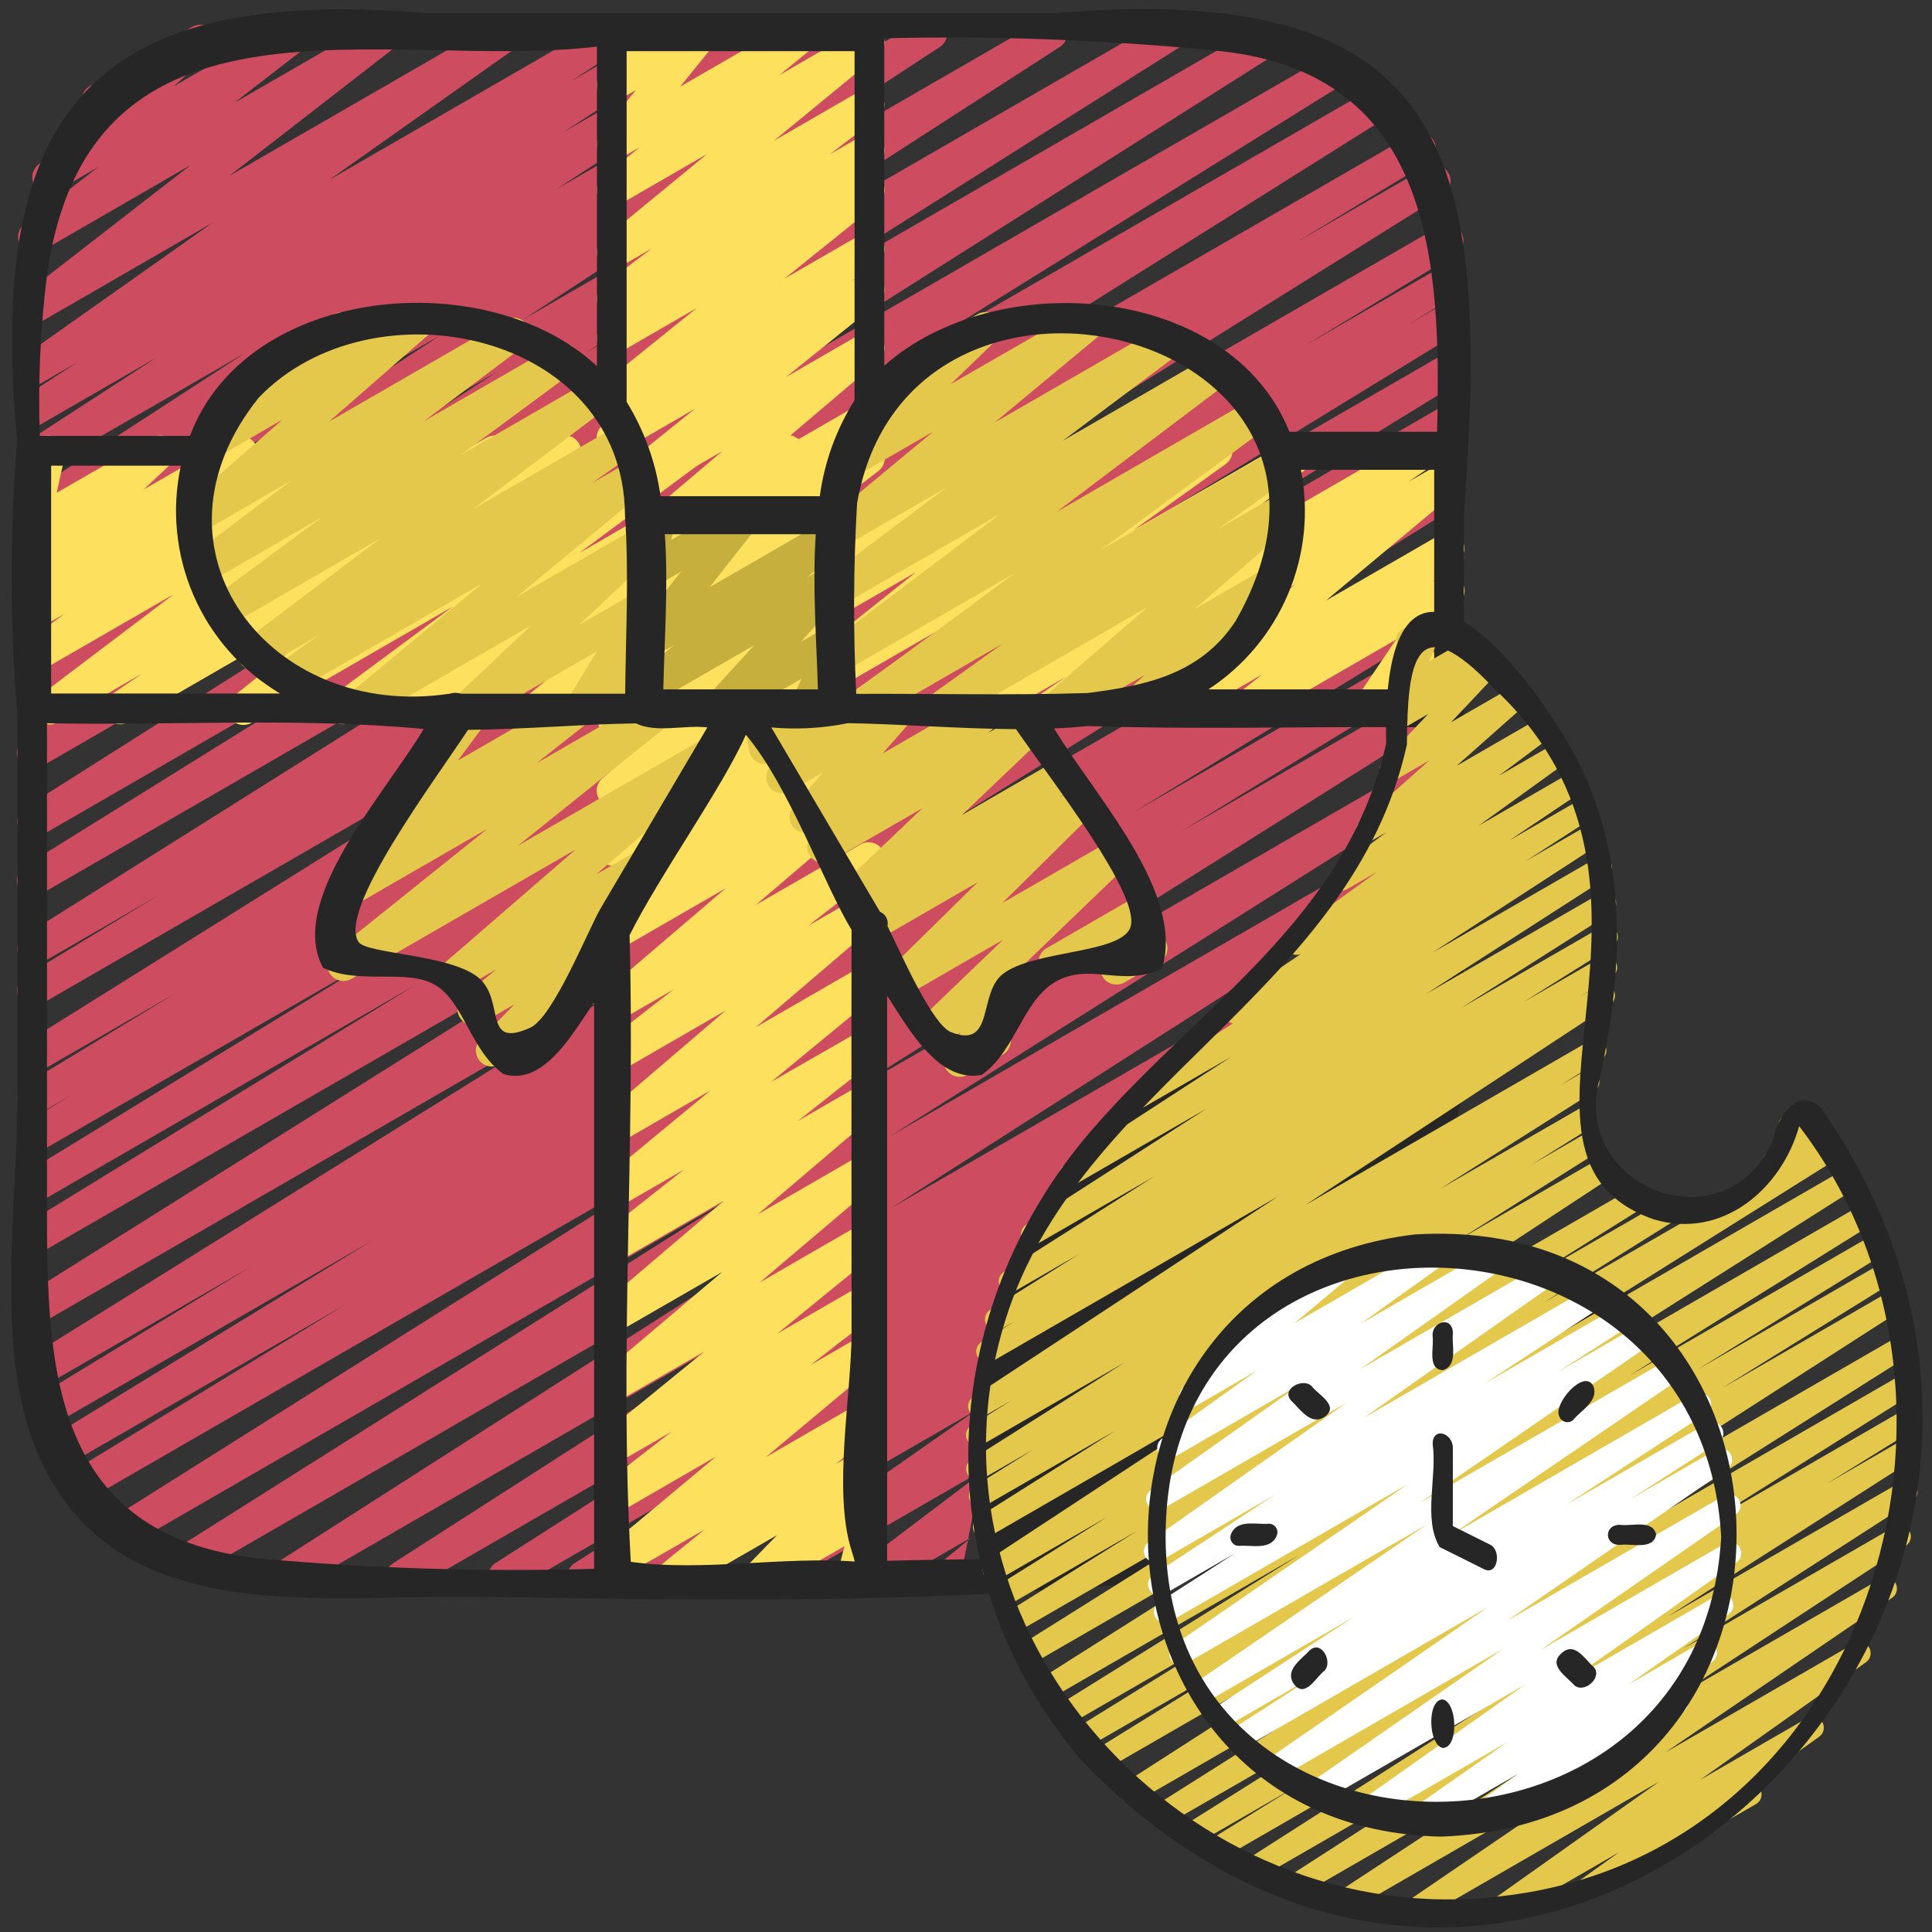
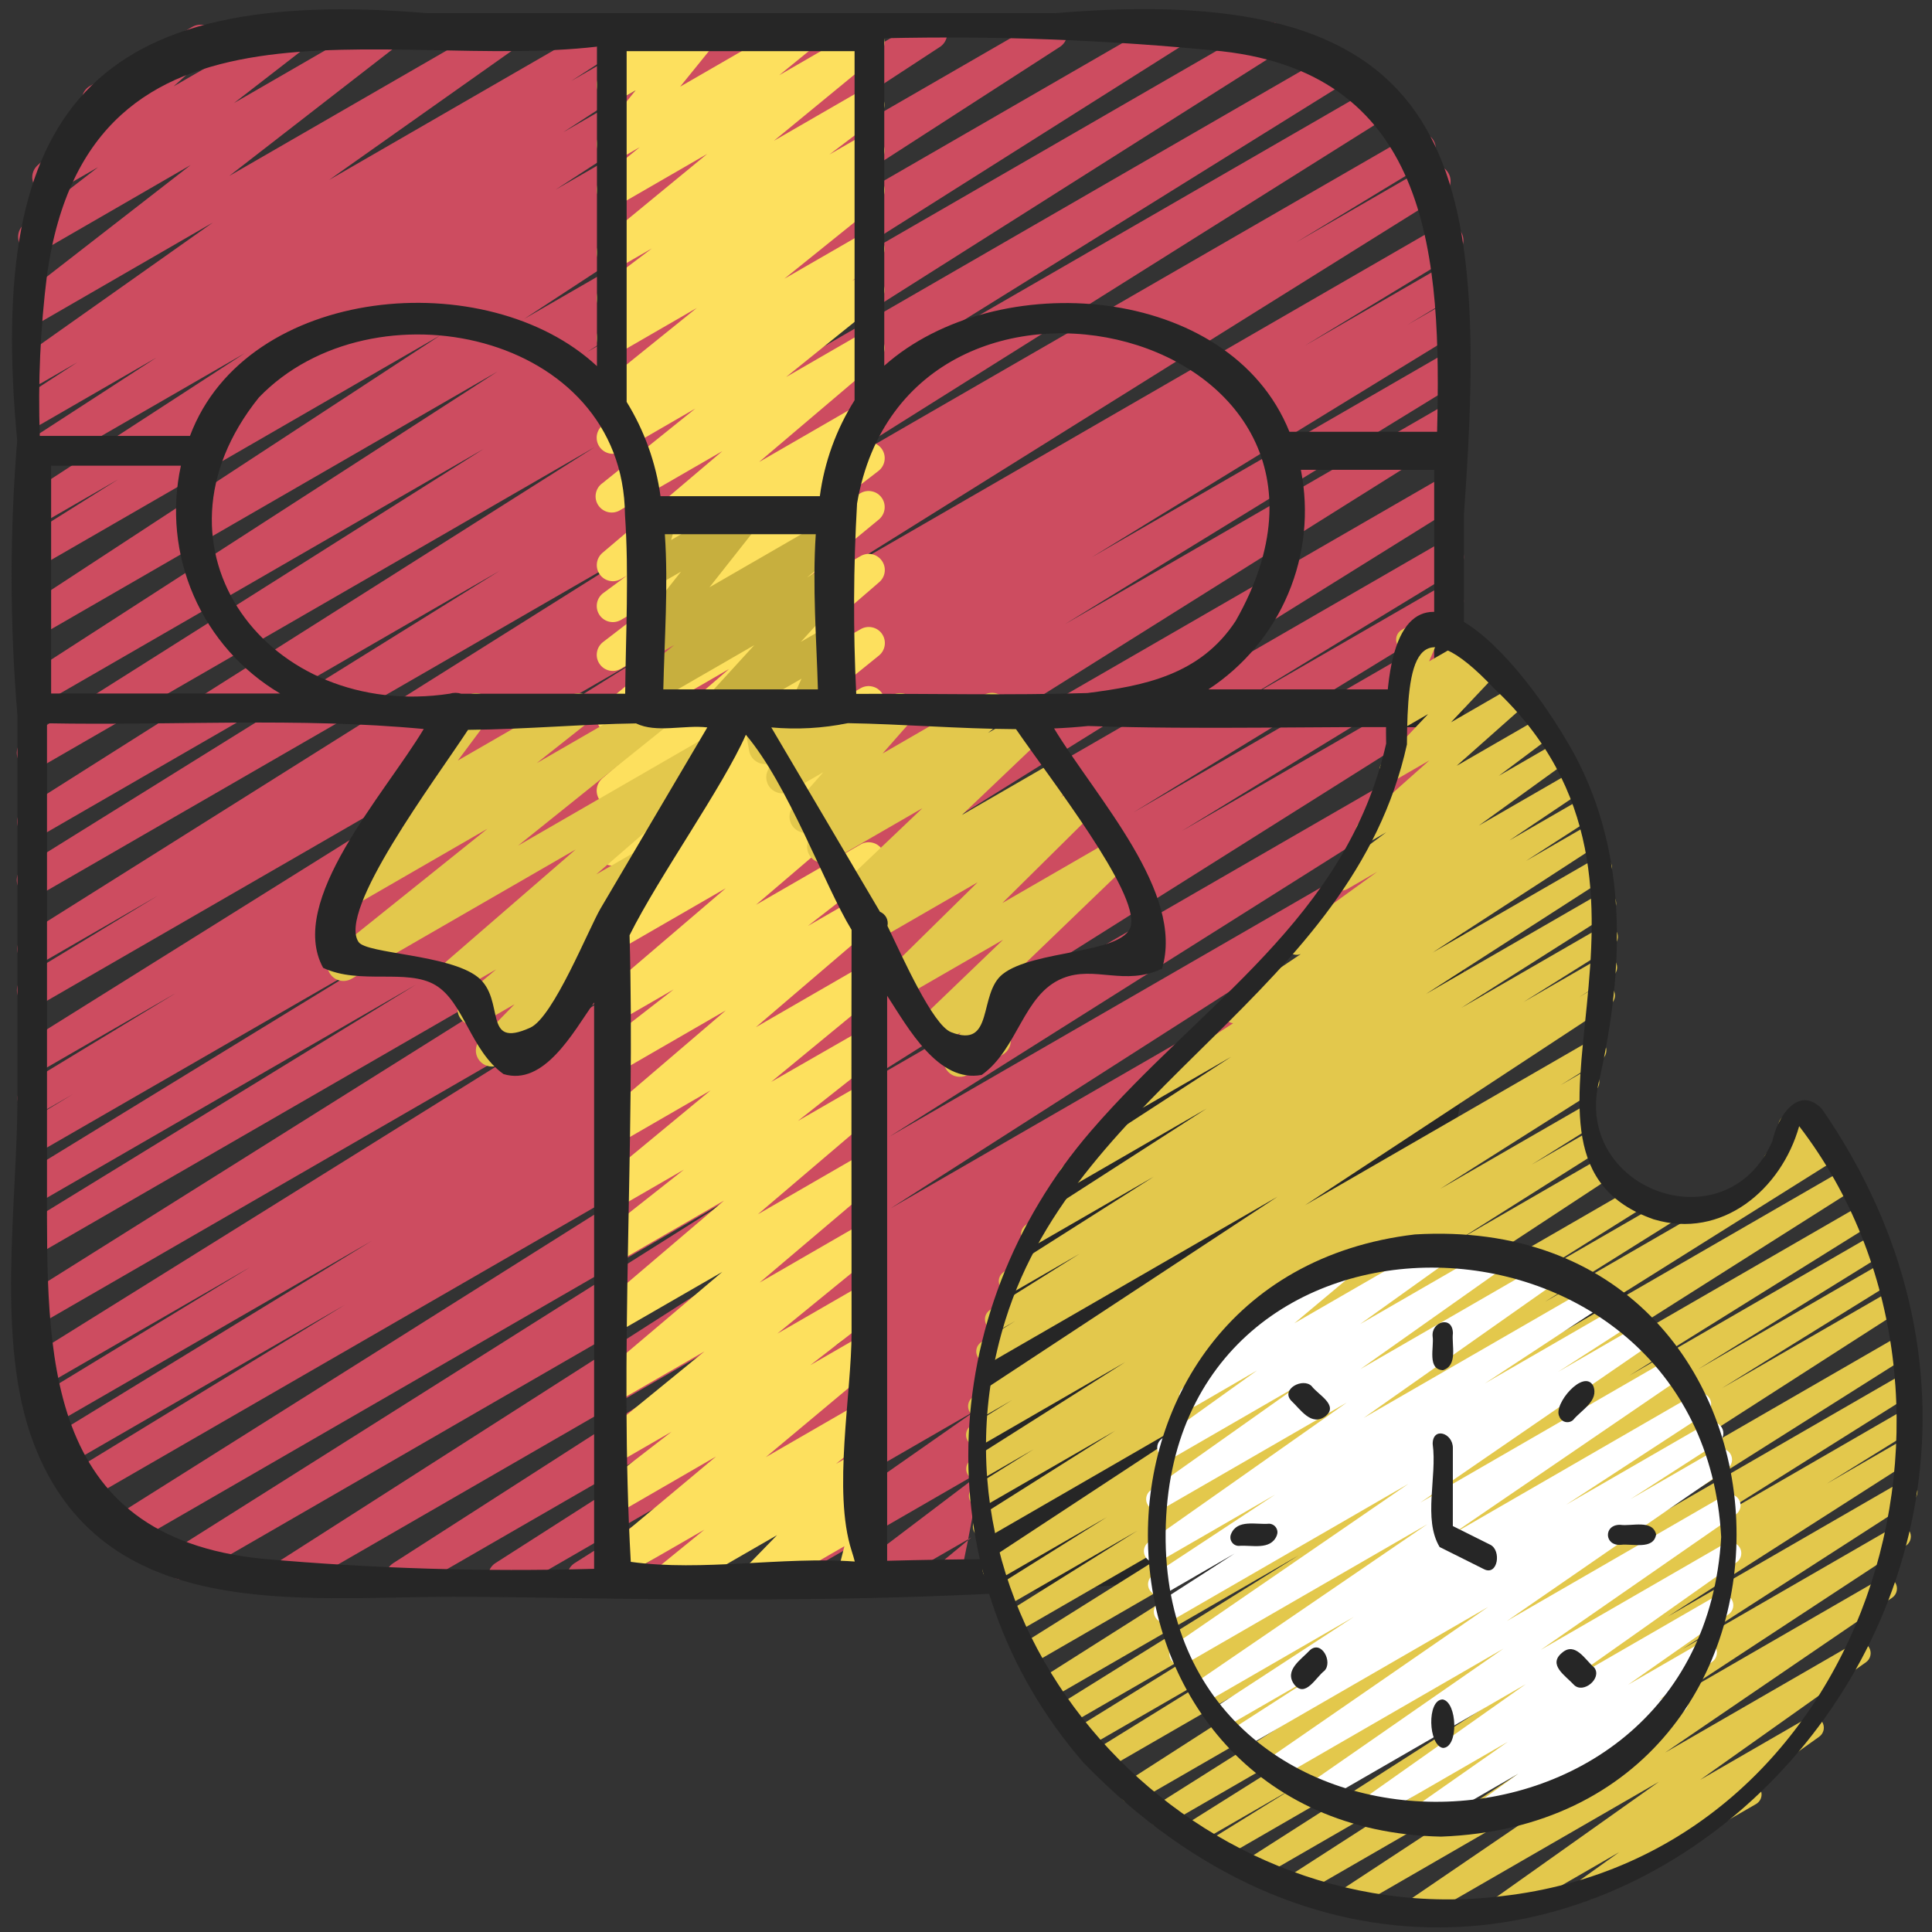
<svg xmlns="http://www.w3.org/2000/svg" width="49" height="49" viewBox="0 0 49 49" fill="none">
  <rect x="0" y="0" width="49" height="49" fill="#333333" stroke="none" />
  <g clip-path="url(#clip0_902_8963)">
    <path d="M10.19 40.401C10.101 40.401 10.015 40.372 9.945 40.319C9.874 40.266 9.822 40.192 9.797 40.107C9.773 40.022 9.776 39.932 9.807 39.849C9.838 39.767 9.895 39.696 9.969 39.648L21.927 31.972L7.422 40.343C7.33 40.393 7.222 40.405 7.122 40.377C7.021 40.35 6.935 40.285 6.88 40.196C6.826 40.106 6.808 40 6.83 39.898C6.852 39.796 6.912 39.706 6.998 39.647L21.35 30.47L4.818 40.017C4.726 40.066 4.618 40.078 4.518 40.05C4.417 40.023 4.33 39.957 4.276 39.868C4.222 39.778 4.205 39.671 4.227 39.569C4.25 39.467 4.31 39.377 4.397 39.319L18.789 30.24L3.297 39.184C3.205 39.233 3.097 39.245 2.996 39.217C2.895 39.19 2.809 39.124 2.755 39.035C2.701 38.945 2.683 38.838 2.706 38.736C2.728 38.634 2.789 38.544 2.875 38.486L18.555 28.612L2.184 38.061C2.091 38.11 1.983 38.122 1.882 38.094C1.78 38.066 1.694 37.999 1.64 37.909C1.587 37.819 1.57 37.711 1.593 37.609C1.617 37.506 1.679 37.417 1.767 37.359L8.738 33.099L1.647 37.192C1.601 37.219 1.55 37.237 1.497 37.245C1.444 37.253 1.39 37.25 1.338 37.237C1.286 37.224 1.237 37.2 1.194 37.169C1.151 37.136 1.115 37.096 1.087 37.05C1.032 36.957 1.016 36.846 1.042 36.741C1.069 36.636 1.136 36.546 1.229 36.49L9.428 31.472L1.261 36.187C1.168 36.24 1.058 36.255 0.954 36.227C0.851 36.2 0.762 36.133 0.708 36.041C0.653 35.949 0.637 35.839 0.662 35.735C0.688 35.631 0.753 35.541 0.844 35.485L6.354 32.132L1.071 35.18C0.979 35.228 0.872 35.239 0.772 35.211C0.671 35.183 0.586 35.117 0.532 35.028C0.479 34.938 0.462 34.832 0.484 34.73C0.507 34.628 0.567 34.539 0.653 34.48L15.827 25.028L1.045 33.565C0.953 33.621 0.841 33.638 0.736 33.611C0.631 33.585 0.541 33.519 0.485 33.426C0.429 33.333 0.412 33.222 0.438 33.117C0.464 33.011 0.531 32.921 0.624 32.865L17.7 22.148L1.045 31.764C0.952 31.819 0.841 31.835 0.736 31.809C0.631 31.782 0.541 31.715 0.486 31.622C0.43 31.529 0.414 31.418 0.44 31.312C0.467 31.207 0.534 31.117 0.627 31.062L10.55 24.973L1.045 30.462C0.952 30.517 0.841 30.533 0.736 30.506C0.631 30.48 0.541 30.412 0.486 30.319C0.43 30.226 0.414 30.115 0.441 30.01C0.468 29.905 0.535 29.815 0.628 29.759L9.882 24.092L1.045 29.189C0.952 29.24 0.844 29.252 0.742 29.224C0.64 29.196 0.553 29.13 0.499 29.039C0.445 28.948 0.429 28.839 0.453 28.736C0.477 28.634 0.541 28.544 0.63 28.487L1.855 27.748L1.048 28.213C0.955 28.264 0.846 28.276 0.744 28.248C0.642 28.22 0.555 28.154 0.501 28.063C0.447 27.972 0.431 27.863 0.455 27.761C0.48 27.658 0.543 27.568 0.632 27.511L4.47 25.181L1.045 27.157C0.953 27.204 0.847 27.214 0.748 27.186C0.649 27.157 0.564 27.092 0.511 27.004C0.458 26.916 0.44 26.811 0.461 26.71C0.482 26.609 0.541 26.52 0.625 26.46L16.357 16.627L1.045 25.466C0.952 25.521 0.841 25.537 0.736 25.51C0.631 25.483 0.541 25.416 0.486 25.322C0.431 25.229 0.415 25.118 0.442 25.013C0.469 24.908 0.536 24.818 0.63 24.763L4.01 22.712L1.045 24.427C0.953 24.478 0.844 24.492 0.741 24.465C0.639 24.438 0.551 24.372 0.496 24.281C0.441 24.19 0.424 24.082 0.448 23.978C0.472 23.875 0.535 23.785 0.624 23.727L16.431 13.79L1.045 22.672C0.952 22.728 0.84 22.744 0.735 22.718C0.63 22.691 0.539 22.624 0.483 22.53C0.428 22.437 0.411 22.325 0.438 22.22C0.465 22.114 0.532 22.024 0.626 21.968L12.671 14.477L1.045 21.192C0.953 21.245 0.843 21.259 0.74 21.233C0.637 21.206 0.549 21.14 0.493 21.049C0.438 20.958 0.421 20.849 0.445 20.745C0.469 20.641 0.533 20.551 0.622 20.494L15.085 11.339L1.045 19.444C0.953 19.5 0.841 19.517 0.736 19.491C0.631 19.465 0.541 19.398 0.485 19.306C0.429 19.213 0.412 19.102 0.438 18.997C0.464 18.892 0.53 18.801 0.623 18.745L12.27 11.384L1.045 17.864C0.953 17.916 0.844 17.931 0.741 17.904C0.639 17.878 0.55 17.812 0.495 17.722C0.44 17.631 0.422 17.523 0.445 17.419C0.468 17.316 0.531 17.225 0.62 17.167L12.617 9.424L1.045 16.104C0.953 16.156 0.845 16.171 0.742 16.144C0.64 16.118 0.551 16.053 0.496 15.963C0.44 15.873 0.422 15.765 0.445 15.661C0.467 15.558 0.529 15.467 0.617 15.409L11.176 8.499L1.045 14.347C0.953 14.399 0.844 14.413 0.741 14.386C0.639 14.359 0.551 14.293 0.496 14.202C0.441 14.111 0.424 14.002 0.448 13.899C0.472 13.796 0.535 13.706 0.624 13.648L2.996 12.159L1.045 13.285C0.953 13.338 0.844 13.354 0.74 13.328C0.637 13.302 0.548 13.236 0.492 13.145C0.436 13.055 0.418 12.945 0.442 12.841C0.465 12.738 0.529 12.647 0.618 12.589L6.202 8.962L1.045 11.938C0.953 11.989 0.845 12.003 0.743 11.977C0.641 11.95 0.553 11.885 0.498 11.795C0.443 11.705 0.425 11.597 0.447 11.494C0.47 11.391 0.531 11.301 0.619 11.242L3.967 9.07L1.045 10.757C0.953 10.814 0.842 10.831 0.737 10.806C0.631 10.78 0.54 10.714 0.484 10.622C0.427 10.53 0.41 10.419 0.435 10.313C0.461 10.208 0.527 10.117 0.619 10.061L1.96 9.19L1.045 9.718C0.955 9.769 0.848 9.783 0.747 9.758C0.646 9.732 0.559 9.67 0.503 9.582C0.447 9.495 0.426 9.389 0.445 9.287C0.464 9.185 0.521 9.094 0.605 9.032L5.399 5.644L1.045 8.159C0.956 8.209 0.85 8.224 0.75 8.201C0.65 8.177 0.563 8.117 0.505 8.032C0.448 7.946 0.424 7.842 0.44 7.741C0.456 7.639 0.51 7.547 0.59 7.483L4.837 4.185L1.07 6.362C0.98 6.413 0.875 6.428 0.774 6.405C0.674 6.381 0.586 6.321 0.528 6.235C0.471 6.149 0.448 6.045 0.464 5.943C0.48 5.841 0.535 5.749 0.616 5.686L2.489 4.239L1.419 4.856C1.333 4.903 1.232 4.916 1.136 4.894C1.04 4.872 0.955 4.816 0.896 4.737C0.838 4.657 0.811 4.559 0.819 4.461C0.828 4.363 0.872 4.271 0.942 4.203L2.362 2.926C2.286 2.902 2.219 2.857 2.168 2.796C2.118 2.735 2.086 2.66 2.077 2.581C2.069 2.502 2.083 2.422 2.119 2.351C2.155 2.28 2.211 2.222 2.28 2.182L4.876 0.682C4.964 0.632 5.067 0.615 5.165 0.636C5.264 0.657 5.352 0.714 5.411 0.796C5.47 0.878 5.497 0.978 5.486 1.079C5.476 1.179 5.428 1.272 5.353 1.339L4.404 2.19L7.35 0.49C7.44 0.439 7.545 0.424 7.646 0.447C7.746 0.471 7.834 0.531 7.891 0.617C7.949 0.703 7.972 0.807 7.956 0.909C7.939 1.011 7.885 1.103 7.804 1.166L5.936 2.613L9.611 0.49C9.7 0.439 9.805 0.424 9.906 0.448C10.006 0.471 10.093 0.532 10.151 0.617C10.208 0.702 10.231 0.806 10.216 0.908C10.2 1.01 10.146 1.102 10.065 1.165L5.815 4.462L12.699 0.49C12.79 0.439 12.897 0.425 12.997 0.451C13.098 0.476 13.185 0.539 13.242 0.626C13.298 0.714 13.318 0.819 13.299 0.921C13.28 1.024 13.223 1.115 13.139 1.176L8.345 4.565L15.405 0.49C15.497 0.439 15.605 0.425 15.707 0.451C15.809 0.478 15.897 0.543 15.952 0.633C16.007 0.723 16.025 0.831 16.003 0.934C15.98 1.037 15.919 1.127 15.831 1.186L14.488 2.054L17.201 0.49C17.293 0.44 17.4 0.427 17.501 0.455C17.602 0.482 17.689 0.547 17.744 0.636C17.798 0.725 17.817 0.832 17.795 0.934C17.773 1.037 17.712 1.127 17.626 1.186L14.278 3.358L19.246 0.49C19.338 0.441 19.445 0.428 19.546 0.456C19.647 0.483 19.733 0.547 19.788 0.636C19.842 0.725 19.86 0.831 19.839 0.933C19.818 1.036 19.758 1.125 19.673 1.185L14.092 4.81L21.578 0.49C21.671 0.438 21.779 0.424 21.882 0.452C21.985 0.479 22.073 0.545 22.127 0.635C22.182 0.726 22.199 0.835 22.175 0.938C22.151 1.042 22.088 1.131 21.999 1.189L19.626 2.677L23.42 0.49C23.511 0.44 23.619 0.427 23.72 0.454C23.821 0.481 23.907 0.545 23.962 0.634C24.017 0.723 24.036 0.83 24.014 0.932C23.993 1.034 23.933 1.125 23.848 1.184L13.292 8.09L26.46 0.49C26.552 0.439 26.66 0.425 26.762 0.451C26.864 0.478 26.952 0.543 27.007 0.633C27.062 0.723 27.081 0.831 27.058 0.934C27.035 1.037 26.974 1.127 26.886 1.186L14.881 8.934L29.51 0.49C29.603 0.439 29.711 0.426 29.813 0.453C29.915 0.481 30.002 0.546 30.056 0.637C30.111 0.727 30.128 0.835 30.105 0.937C30.082 1.04 30.02 1.13 29.933 1.188L18.299 8.538L32.019 0.617C32.111 0.564 32.221 0.549 32.324 0.576C32.427 0.603 32.516 0.668 32.571 0.76C32.626 0.851 32.644 0.96 32.619 1.063C32.595 1.167 32.532 1.257 32.442 1.315L17.981 10.47L33.81 1.333C33.903 1.282 34.011 1.269 34.113 1.296C34.215 1.324 34.303 1.39 34.357 1.48C34.411 1.571 34.429 1.679 34.405 1.782C34.381 1.885 34.318 1.975 34.23 2.033L22.172 9.533L34.889 2.191C34.981 2.141 35.089 2.129 35.191 2.156C35.292 2.184 35.379 2.25 35.433 2.34C35.487 2.43 35.505 2.537 35.482 2.64C35.459 2.742 35.397 2.832 35.309 2.89L19.5 12.822L35.803 3.414C35.897 3.361 36.007 3.346 36.11 3.374C36.214 3.401 36.302 3.468 36.357 3.56C36.411 3.652 36.428 3.762 36.402 3.866C36.377 3.97 36.311 4.06 36.22 4.116L32.872 6.147L36.178 4.24C36.271 4.187 36.381 4.172 36.485 4.199C36.588 4.225 36.677 4.292 36.732 4.384C36.787 4.475 36.804 4.585 36.779 4.689C36.754 4.793 36.69 4.883 36.599 4.94L20.859 14.775L36.499 5.745C36.593 5.69 36.704 5.674 36.809 5.701C36.914 5.728 37.004 5.795 37.059 5.889C37.114 5.982 37.13 6.093 37.103 6.198C37.077 6.303 37.009 6.393 36.916 6.448L33.087 8.771L36.517 6.789C36.61 6.738 36.719 6.726 36.821 6.754C36.923 6.782 37.01 6.849 37.064 6.94C37.118 7.031 37.134 7.139 37.11 7.242C37.085 7.345 37.022 7.434 36.933 7.491L35.693 8.24L36.518 7.765C36.611 7.714 36.72 7.7 36.822 7.728C36.925 7.756 37.012 7.822 37.067 7.913C37.121 8.005 37.137 8.113 37.113 8.217C37.089 8.32 37.025 8.409 36.935 8.466L27.685 14.136L36.522 9.035C36.615 8.983 36.724 8.97 36.827 8.998C36.929 9.026 37.016 9.092 37.071 9.183C37.125 9.275 37.142 9.383 37.117 9.486C37.093 9.59 37.029 9.679 36.94 9.736L27.008 15.831L36.523 10.338C36.616 10.285 36.726 10.27 36.829 10.297C36.933 10.323 37.022 10.39 37.077 10.482C37.132 10.573 37.149 10.683 37.124 10.787C37.099 10.891 37.034 10.981 36.944 11.038L19.869 21.752L36.523 12.136C36.616 12.081 36.727 12.064 36.832 12.091C36.937 12.117 37.028 12.184 37.083 12.277C37.139 12.37 37.155 12.481 37.129 12.586C37.103 12.691 37.036 12.782 36.943 12.837L21.776 22.284L36.524 13.77C36.617 13.719 36.725 13.707 36.827 13.735C36.929 13.763 37.016 13.83 37.07 13.921C37.124 14.012 37.141 14.12 37.116 14.223C37.092 14.326 37.028 14.415 36.94 14.472L31.413 17.836L36.524 14.886C36.617 14.837 36.725 14.825 36.826 14.853C36.927 14.881 37.014 14.947 37.067 15.038C37.121 15.128 37.138 15.236 37.114 15.338C37.09 15.441 37.028 15.53 36.94 15.588L28.751 20.601L36.525 16.11C36.618 16.057 36.728 16.042 36.831 16.07C36.935 16.097 37.023 16.164 37.078 16.256C37.133 16.348 37.149 16.458 37.123 16.562C37.098 16.666 37.032 16.756 36.941 16.812L29.972 21.077L36.528 17.293C36.62 17.244 36.728 17.232 36.829 17.259C36.929 17.287 37.016 17.352 37.07 17.442C37.124 17.532 37.142 17.639 37.119 17.741C37.097 17.843 37.036 17.933 36.949 17.991L21.276 27.861L36.525 19.058C36.617 19.009 36.724 18.996 36.825 19.024C36.926 19.052 37.013 19.117 37.067 19.207C37.121 19.297 37.138 19.403 37.116 19.506C37.093 19.608 37.033 19.697 36.946 19.756L22.557 28.828L36.522 20.765C36.614 20.715 36.722 20.703 36.822 20.731C36.923 20.758 37.009 20.823 37.064 20.912C37.118 21.002 37.136 21.108 37.114 21.21C37.092 21.312 37.032 21.402 36.946 21.461L22.591 30.645L36.526 22.601C36.618 22.55 36.727 22.537 36.828 22.564C36.93 22.591 37.017 22.656 37.072 22.746C37.126 22.835 37.144 22.943 37.122 23.046C37.099 23.148 37.038 23.238 36.951 23.297L24.998 30.974L31.068 26.574C31.16 26.523 36.727 24.253 36.83 24.279C36.932 24.306 37.02 24.372 37.074 24.462C37.129 24.553 37.147 24.661 37.124 24.764C37.101 24.867 37.038 24.957 36.95 25.015C24.898 26.222 25.863 33.59 24.278 40.343C24.189 40.394 24.085 40.41 23.985 40.388C23.886 40.366 23.798 40.307 23.739 40.223C23.681 40.139 23.656 40.037 23.67 39.935C23.683 39.834 23.734 39.742 23.812 39.676L24.636 38.993L22.295 40.343C22.205 40.395 22.099 40.41 21.998 40.386C21.898 40.362 21.81 40.301 21.753 40.214C21.696 40.128 21.673 40.024 21.69 39.922C21.707 39.819 21.762 39.728 21.844 39.665L25.141 37.166L19.637 40.343C19.546 40.395 19.438 40.41 19.337 40.385C19.235 40.359 19.147 40.296 19.091 40.208C19.035 40.12 19.015 40.013 19.034 39.91C19.054 39.808 19.113 39.717 19.198 39.656L24.77 35.758L16.823 40.343C16.731 40.398 16.621 40.413 16.517 40.387C16.413 40.361 16.324 40.295 16.268 40.203C16.212 40.112 16.195 40.002 16.219 39.898C16.244 39.794 16.308 39.703 16.399 39.646L18.262 38.459L14.996 40.343C14.903 40.396 14.794 40.411 14.691 40.384C14.588 40.357 14.499 40.291 14.444 40.2C14.389 40.109 14.371 40 14.395 39.897C14.419 39.793 14.483 39.703 14.573 39.645L18.542 37.132L12.985 40.343C12.893 40.394 12.785 40.407 12.683 40.38C12.582 40.353 12.494 40.288 12.44 40.198C12.385 40.108 12.367 40.001 12.389 39.898C12.412 39.795 12.473 39.705 12.56 39.647L21.404 33.989L10.394 40.343C10.332 40.38 10.261 40.4 10.19 40.401Z" fill="#CD4C60" />
    <path d="M17.019 40.419C16.935 40.419 16.853 40.393 16.784 40.345C16.715 40.296 16.662 40.227 16.634 40.148C16.606 40.068 16.603 39.982 16.626 39.901C16.648 39.819 16.696 39.747 16.761 39.694L17.864 38.796L15.745 40.017C15.656 40.067 15.552 40.083 15.452 40.061C15.353 40.039 15.265 39.98 15.207 39.897C15.149 39.813 15.123 39.711 15.137 39.61C15.15 39.508 15.2 39.416 15.278 39.35L18.16 36.941L15.745 38.338C15.655 38.389 15.549 38.404 15.449 38.38C15.348 38.357 15.261 38.296 15.203 38.211C15.146 38.125 15.123 38.021 15.139 37.919C15.155 37.817 15.209 37.725 15.29 37.661L17.033 36.312L15.745 37.055C15.656 37.107 15.551 37.123 15.45 37.101C15.35 37.079 15.262 37.019 15.203 36.935C15.145 36.85 15.12 36.747 15.135 36.645C15.149 36.543 15.202 36.451 15.281 36.386L17.867 34.275L15.744 35.5C15.655 35.551 15.551 35.567 15.451 35.545C15.351 35.524 15.263 35.465 15.204 35.382C15.146 35.298 15.12 35.195 15.134 35.094C15.147 34.993 15.197 34.9 15.276 34.834L18.319 32.258L15.745 33.742C15.656 33.792 15.553 33.808 15.454 33.786C15.355 33.764 15.268 33.706 15.209 33.623C15.151 33.54 15.125 33.438 15.137 33.338C15.15 33.237 15.199 33.145 15.276 33.078L18.363 30.45L15.745 31.962C15.655 32.013 15.55 32.029 15.45 32.005C15.349 31.982 15.261 31.922 15.204 31.837C15.146 31.752 15.122 31.648 15.138 31.546C15.153 31.444 15.207 31.352 15.287 31.288L17.345 29.665L15.745 30.589C15.656 30.64 15.551 30.656 15.451 30.634C15.351 30.612 15.264 30.553 15.205 30.469C15.147 30.384 15.122 30.282 15.136 30.18C15.15 30.079 15.201 29.986 15.28 29.921L18.022 27.655L15.745 28.97C15.656 29.02 15.552 29.037 15.453 29.015C15.353 28.993 15.266 28.935 15.207 28.852C15.148 28.769 15.123 28.667 15.135 28.566C15.148 28.465 15.198 28.372 15.275 28.306L18.408 25.626L15.745 27.164C15.655 27.215 15.55 27.23 15.45 27.206C15.349 27.183 15.262 27.122 15.204 27.037C15.147 26.952 15.124 26.848 15.139 26.746C15.155 26.644 15.209 26.552 15.29 26.489L17.086 25.094L15.747 25.867C15.659 25.918 15.555 25.934 15.455 25.912C15.356 25.891 15.268 25.832 15.209 25.749C15.151 25.666 15.125 25.564 15.138 25.463C15.15 25.362 15.2 25.269 15.277 25.203L18.407 22.528L15.747 24.063C15.657 24.115 15.551 24.13 15.45 24.106C15.349 24.082 15.261 24.021 15.204 23.934C15.146 23.848 15.124 23.743 15.141 23.64C15.159 23.538 15.214 23.446 15.297 23.384L16.385 22.567L15.747 22.935C15.657 22.987 15.55 23.002 15.449 22.978C15.348 22.954 15.259 22.892 15.203 22.805C15.145 22.718 15.124 22.612 15.142 22.51C15.16 22.407 15.217 22.316 15.3 22.253L15.872 21.83L15.745 21.904C15.656 21.954 15.551 21.969 15.452 21.946C15.352 21.923 15.265 21.863 15.207 21.779C15.15 21.695 15.126 21.593 15.14 21.491C15.154 21.39 15.205 21.298 15.284 21.233L17.709 19.273L15.745 20.407C15.657 20.457 15.553 20.473 15.454 20.452C15.355 20.43 15.267 20.372 15.208 20.29C15.15 20.207 15.124 20.105 15.136 20.005C15.148 19.904 15.197 19.811 15.273 19.745L18.489 16.968L15.745 18.555C15.656 18.607 15.551 18.623 15.451 18.601C15.351 18.578 15.263 18.519 15.204 18.435C15.146 18.351 15.121 18.247 15.136 18.146C15.15 18.044 15.201 17.952 15.281 17.887L17.966 15.68L15.746 16.962C15.656 17.014 15.551 17.029 15.45 17.006C15.349 16.982 15.261 16.921 15.204 16.835C15.146 16.749 15.123 16.645 15.14 16.543C15.156 16.441 15.211 16.349 15.293 16.285L16.86 15.081L15.746 15.724C15.656 15.776 15.549 15.791 15.448 15.767C15.347 15.743 15.259 15.681 15.202 15.594C15.145 15.507 15.123 15.401 15.141 15.299C15.159 15.196 15.216 15.104 15.3 15.042L15.9 14.599L15.746 14.688C15.658 14.738 15.554 14.753 15.455 14.731C15.357 14.709 15.269 14.651 15.211 14.568C15.152 14.485 15.127 14.384 15.139 14.283C15.151 14.183 15.201 14.09 15.277 14.024L18.319 11.443L15.746 12.928C15.656 12.989 15.546 13.012 15.439 12.992C15.332 12.971 15.238 12.909 15.177 12.82C15.115 12.73 15.092 12.619 15.113 12.512C15.133 12.406 15.195 12.311 15.285 12.25L17.633 10.363L15.745 11.455C15.654 11.507 15.548 11.522 15.446 11.498C15.345 11.474 15.257 11.412 15.2 11.325C15.143 11.238 15.121 11.132 15.139 11.03C15.158 10.927 15.214 10.836 15.298 10.774L15.961 10.284L15.745 10.408C15.655 10.46 15.55 10.476 15.45 10.453C15.35 10.43 15.262 10.37 15.204 10.286C15.146 10.201 15.122 10.097 15.137 9.996C15.152 9.894 15.204 9.802 15.284 9.737L17.674 7.81L15.745 8.925C15.654 8.977 15.547 8.992 15.445 8.968C15.344 8.944 15.255 8.882 15.198 8.794C15.141 8.707 15.12 8.601 15.139 8.498C15.157 8.395 15.214 8.304 15.299 8.242L15.732 7.924C15.642 7.973 15.536 7.985 15.437 7.959C15.337 7.933 15.251 7.871 15.196 7.784C15.14 7.697 15.12 7.593 15.138 7.492C15.156 7.391 15.212 7.3 15.294 7.238L16.533 6.301L15.745 6.755C15.656 6.807 15.551 6.823 15.451 6.801C15.351 6.778 15.263 6.719 15.204 6.635C15.146 6.551 15.121 6.447 15.136 6.346C15.15 6.244 15.201 6.152 15.281 6.087L17.936 3.904L15.745 5.17C15.656 5.22 15.551 5.236 15.451 5.213C15.352 5.19 15.264 5.131 15.206 5.047C15.148 4.963 15.123 4.86 15.138 4.758C15.152 4.657 15.203 4.565 15.282 4.5L16.225 3.733L15.745 4.01C15.662 4.057 15.566 4.074 15.472 4.058C15.378 4.041 15.293 3.993 15.232 3.92C15.17 3.848 15.135 3.757 15.134 3.662C15.132 3.567 15.164 3.474 15.223 3.4L16.122 2.291L15.744 2.508C15.673 2.549 15.591 2.568 15.509 2.561C15.427 2.555 15.349 2.524 15.285 2.473C15.22 2.422 15.173 2.352 15.149 2.274C15.125 2.195 15.126 2.111 15.15 2.033L15.338 1.432C15.274 1.396 15.222 1.344 15.186 1.281C15.159 1.234 15.142 1.183 15.135 1.13C15.128 1.076 15.132 1.022 15.146 0.971C15.159 0.919 15.184 0.87 15.216 0.828C15.249 0.785 15.29 0.749 15.336 0.723L15.745 0.486C15.816 0.445 15.898 0.427 15.979 0.433C16.061 0.439 16.139 0.47 16.203 0.522C16.267 0.573 16.314 0.643 16.338 0.721C16.362 0.8 16.362 0.884 16.337 0.962L16.239 1.278L17.627 0.479C17.709 0.432 17.806 0.415 17.899 0.432C17.993 0.448 18.078 0.497 18.14 0.569C18.202 0.641 18.236 0.733 18.238 0.828C18.239 0.923 18.207 1.015 18.148 1.089L17.25 2.198L20.245 0.469C20.334 0.418 20.439 0.402 20.539 0.425C20.639 0.448 20.727 0.507 20.785 0.592C20.843 0.676 20.867 0.779 20.852 0.881C20.838 0.982 20.786 1.074 20.707 1.139L19.762 1.908L21.82 0.719C21.909 0.668 22.014 0.652 22.114 0.674C22.214 0.697 22.302 0.756 22.361 0.84C22.419 0.924 22.444 1.028 22.43 1.129C22.416 1.231 22.364 1.323 22.284 1.388L19.629 3.57L21.821 2.305C21.911 2.253 22.017 2.238 22.118 2.262C22.218 2.286 22.306 2.347 22.363 2.434C22.421 2.52 22.443 2.624 22.426 2.726C22.409 2.828 22.354 2.92 22.272 2.983L21.035 3.92L21.822 3.465C21.913 3.413 22.02 3.397 22.121 3.421C22.223 3.446 22.311 3.508 22.368 3.595C22.425 3.683 22.447 3.789 22.428 3.892C22.41 3.994 22.352 4.086 22.268 4.148L21.832 4.467C21.922 4.418 22.027 4.404 22.126 4.428C22.226 4.452 22.312 4.513 22.369 4.598C22.426 4.683 22.449 4.787 22.433 4.888C22.417 4.989 22.364 5.08 22.284 5.144L19.894 7.069L21.824 5.956C21.914 5.904 22.021 5.889 22.122 5.913C22.223 5.937 22.311 5.999 22.368 6.087C22.425 6.174 22.447 6.279 22.429 6.382C22.411 6.484 22.354 6.576 22.27 6.638L21.604 7.128L21.825 7.001C21.914 6.951 22.018 6.936 22.118 6.959C22.217 6.982 22.305 7.042 22.363 7.126C22.42 7.21 22.444 7.313 22.43 7.414C22.415 7.516 22.363 7.608 22.284 7.673L19.936 9.563L21.825 8.472C21.914 8.422 22.017 8.406 22.117 8.428C22.216 8.45 22.303 8.509 22.361 8.592C22.42 8.675 22.445 8.777 22.433 8.878C22.42 8.978 22.37 9.071 22.293 9.137L19.253 11.717L21.827 10.231C21.917 10.181 22.023 10.166 22.124 10.191C22.224 10.216 22.312 10.277 22.368 10.364C22.425 10.45 22.447 10.555 22.429 10.657C22.411 10.759 22.355 10.851 22.273 10.913L21.675 11.353L21.827 11.267C21.917 11.215 22.023 11.2 22.123 11.223C22.224 11.247 22.312 11.308 22.37 11.394C22.427 11.48 22.45 11.584 22.433 11.686C22.417 11.788 22.362 11.88 22.28 11.944L20.715 13.148L21.828 12.506C21.916 12.455 22.021 12.44 22.12 12.463C22.219 12.485 22.307 12.544 22.365 12.628C22.423 12.712 22.448 12.814 22.434 12.915C22.421 13.016 22.37 13.108 22.292 13.174L19.606 15.385L21.829 14.102C21.917 14.052 22.02 14.036 22.119 14.057C22.218 14.079 22.306 14.137 22.365 14.22C22.424 14.302 22.45 14.404 22.438 14.505C22.426 14.605 22.377 14.698 22.3 14.764L19.085 17.541L21.83 15.956C21.919 15.905 22.024 15.889 22.125 15.912C22.225 15.934 22.313 15.994 22.371 16.079C22.429 16.164 22.453 16.267 22.438 16.369C22.423 16.47 22.371 16.563 22.291 16.627L19.866 18.587L21.831 17.453C21.921 17.402 22.027 17.388 22.128 17.413C22.229 17.437 22.316 17.499 22.372 17.586C22.429 17.672 22.451 17.777 22.433 17.879C22.415 17.981 22.36 18.073 22.277 18.135L21.701 18.56L21.832 18.484C21.922 18.434 22.028 18.419 22.128 18.444C22.228 18.468 22.316 18.529 22.372 18.615C22.429 18.701 22.451 18.806 22.435 18.908C22.418 19.009 22.363 19.101 22.281 19.164L21.196 19.981L21.833 19.613C21.921 19.563 22.024 19.548 22.123 19.57C22.222 19.592 22.309 19.65 22.367 19.732C22.426 19.815 22.452 19.916 22.44 20.017C22.428 20.117 22.379 20.21 22.302 20.276L19.174 22.948L21.834 21.413C21.923 21.363 22.028 21.349 22.128 21.373C22.227 21.396 22.314 21.457 22.371 21.542C22.428 21.627 22.451 21.73 22.436 21.831C22.421 21.933 22.368 22.024 22.288 22.088L20.491 23.484L21.834 22.71C21.922 22.659 22.026 22.643 22.125 22.664C22.224 22.686 22.312 22.744 22.371 22.827C22.43 22.91 22.456 23.012 22.443 23.113C22.43 23.214 22.381 23.307 22.303 23.373L19.171 26.052L21.835 24.514C21.924 24.463 22.029 24.447 22.128 24.469C22.228 24.491 22.316 24.55 22.375 24.634C22.433 24.718 22.458 24.821 22.444 24.923C22.43 25.024 22.379 25.117 22.3 25.182L19.558 27.44L21.837 26.133C21.926 26.083 22.031 26.068 22.131 26.092C22.23 26.115 22.318 26.175 22.375 26.26C22.433 26.345 22.456 26.448 22.441 26.55C22.426 26.651 22.373 26.743 22.293 26.807L20.235 28.431L21.838 27.506C21.926 27.455 22.03 27.439 22.129 27.461C22.229 27.483 22.316 27.541 22.375 27.624C22.434 27.707 22.459 27.809 22.447 27.91C22.434 28.011 22.384 28.104 22.306 28.17L19.22 30.798L21.838 29.286C21.927 29.234 22.031 29.218 22.131 29.24C22.231 29.262 22.319 29.32 22.378 29.404C22.436 29.488 22.462 29.59 22.449 29.691C22.435 29.793 22.385 29.886 22.306 29.951L19.265 32.529L21.839 31.043C21.928 30.991 22.033 30.975 22.134 30.998C22.234 31.02 22.322 31.079 22.38 31.164C22.439 31.248 22.463 31.352 22.449 31.454C22.434 31.555 22.382 31.648 22.302 31.713L19.717 33.823L21.84 32.598C21.93 32.547 22.035 32.532 22.136 32.555C22.236 32.579 22.324 32.639 22.381 32.725C22.439 32.811 22.462 32.915 22.446 33.017C22.43 33.119 22.375 33.211 22.294 33.274L20.551 34.624L21.841 33.879C21.93 33.828 22.034 33.813 22.134 33.835C22.233 33.857 22.321 33.916 22.379 34C22.438 34.084 22.463 34.186 22.449 34.287C22.436 34.389 22.385 34.481 22.306 34.547L19.424 36.956L21.842 35.56C21.931 35.509 22.035 35.494 22.135 35.517C22.235 35.539 22.322 35.599 22.38 35.683C22.438 35.767 22.463 35.87 22.449 35.971C22.435 36.072 22.383 36.165 22.304 36.23L21.203 37.128L21.843 36.76C21.928 36.711 22.028 36.695 22.124 36.714C22.221 36.733 22.307 36.786 22.367 36.864C22.427 36.941 22.458 37.038 22.453 37.136C22.448 37.234 22.407 37.327 22.339 37.398L21.576 38.183L21.843 38.03C21.913 37.99 21.992 37.971 22.073 37.976C22.152 37.981 22.229 38.01 22.293 38.058C22.357 38.106 22.405 38.172 22.432 38.248C22.458 38.324 22.462 38.405 22.443 38.483L22.212 39.384C22.292 39.418 22.358 39.477 22.401 39.553C22.455 39.647 22.47 39.758 22.442 39.863C22.414 39.967 22.346 40.056 22.252 40.111L21.843 40.347C21.774 40.387 21.694 40.406 21.614 40.401C21.534 40.396 21.457 40.367 21.393 40.319C21.329 40.27 21.281 40.204 21.255 40.129C21.228 40.053 21.224 39.971 21.244 39.893L21.416 39.215L19.44 40.359C19.355 40.408 19.254 40.425 19.158 40.406C19.061 40.387 18.974 40.334 18.914 40.256C18.853 40.179 18.823 40.082 18.828 39.983C18.833 39.885 18.874 39.792 18.943 39.721L19.708 38.934L17.225 40.367C17.162 40.403 17.091 40.421 17.019 40.419Z" fill="#FDE05E" />
-     <path d="M1.261 18.375C1.175 18.375 1.091 18.348 1.022 18.298C0.952 18.248 0.9 18.177 0.873 18.096C0.846 18.015 0.845 17.927 0.871 17.845C0.896 17.763 0.947 17.691 1.016 17.64L4.41 15.069L1.045 17.01C0.955 17.063 0.848 17.078 0.746 17.054C0.644 17.03 0.556 16.968 0.499 16.88C0.442 16.793 0.42 16.687 0.439 16.584C0.458 16.481 0.515 16.389 0.599 16.328L1.64 15.566L1.045 15.909C0.956 15.96 0.85 15.975 0.75 15.951C0.65 15.928 0.562 15.867 0.505 15.782C0.447 15.696 0.424 15.592 0.44 15.491C0.456 15.389 0.509 15.297 0.59 15.233L1.169 14.783L1.045 14.854C0.958 14.908 0.854 14.927 0.753 14.908C0.653 14.889 0.563 14.833 0.502 14.751C0.441 14.668 0.413 14.566 0.424 14.464C0.435 14.363 0.483 14.269 0.56 14.201L1.255 13.548L1.045 13.668C0.976 13.707 0.898 13.726 0.819 13.722C0.74 13.717 0.664 13.69 0.6 13.643C0.536 13.597 0.487 13.533 0.459 13.459C0.431 13.384 0.425 13.304 0.442 13.227L0.695 12.074C0.623 12.047 0.561 11.999 0.514 11.938C0.468 11.876 0.44 11.802 0.434 11.726C0.428 11.649 0.444 11.572 0.48 11.503C0.515 11.435 0.57 11.378 0.637 11.339L1.045 11.103C1.114 11.064 1.192 11.045 1.271 11.05C1.35 11.054 1.426 11.081 1.49 11.128C1.554 11.174 1.603 11.239 1.631 11.313C1.659 11.387 1.665 11.467 1.648 11.544L1.438 12.498L3.858 11.107C3.945 11.054 4.048 11.035 4.148 11.055C4.248 11.074 4.337 11.131 4.398 11.212C4.458 11.294 4.486 11.396 4.476 11.497C4.466 11.598 4.418 11.692 4.342 11.76L3.647 12.413L5.914 11.107C6.003 11.056 6.109 11.041 6.209 11.064C6.309 11.088 6.397 11.148 6.454 11.234C6.512 11.319 6.535 11.423 6.519 11.525C6.503 11.626 6.45 11.718 6.369 11.782L5.786 12.235L7.746 11.106C7.836 11.055 7.943 11.04 8.043 11.065C8.144 11.089 8.232 11.152 8.289 11.238C8.345 11.325 8.367 11.431 8.348 11.533C8.33 11.635 8.274 11.726 8.191 11.789L7.153 12.548L9.656 11.104C9.746 11.053 9.852 11.038 9.952 11.062C10.053 11.086 10.141 11.147 10.198 11.233C10.255 11.319 10.278 11.424 10.261 11.526C10.244 11.628 10.189 11.72 10.107 11.783L6.712 14.347L12.347 11.097C12.438 11.046 12.545 11.032 12.647 11.058C12.748 11.084 12.835 11.148 12.891 11.236C12.947 11.325 12.966 11.431 12.946 11.533C12.925 11.636 12.867 11.727 12.781 11.787L11.985 12.333L14.128 11.095C14.217 11.045 14.322 11.029 14.422 11.053C14.522 11.076 14.609 11.135 14.667 11.22C14.725 11.305 14.748 11.408 14.734 11.509C14.719 11.611 14.666 11.703 14.587 11.767L10.645 14.925L17.284 11.093C17.375 11.043 17.48 11.028 17.581 11.053C17.681 11.078 17.768 11.139 17.825 11.226C17.881 11.312 17.903 11.416 17.886 11.518C17.868 11.62 17.813 11.711 17.731 11.774L14.693 14.025L19.774 11.091C19.866 11.038 19.974 11.023 20.077 11.048C20.18 11.074 20.269 11.138 20.325 11.227C20.381 11.317 20.401 11.425 20.379 11.529C20.357 11.632 20.296 11.723 20.208 11.783L19.888 11.999L21.462 11.09C21.551 11.039 21.655 11.024 21.755 11.046C21.855 11.069 21.943 11.129 22.001 11.213C22.059 11.297 22.084 11.401 22.069 11.502C22.055 11.604 22.003 11.696 21.923 11.761L17.904 15.019L24.714 11.088C24.803 11.037 24.909 11.023 25.009 11.047C25.109 11.07 25.196 11.131 25.253 11.217C25.311 11.302 25.333 11.406 25.317 11.508C25.301 11.61 25.247 11.701 25.166 11.765L21.599 14.508L27.525 11.086C27.614 11.036 27.719 11.02 27.818 11.043C27.918 11.067 28.006 11.126 28.063 11.211C28.121 11.296 28.145 11.399 28.13 11.5C28.116 11.602 28.063 11.694 27.984 11.758L24.071 14.881L30.648 11.084C30.738 11.033 30.845 11.018 30.946 11.043C31.047 11.068 31.135 11.13 31.192 11.218C31.248 11.306 31.269 11.411 31.25 11.514C31.231 11.616 31.174 11.707 31.089 11.769L28.754 13.443L32.844 11.082C32.933 11.03 33.039 11.014 33.14 11.036C33.241 11.059 33.329 11.12 33.387 11.205C33.445 11.291 33.469 11.395 33.453 11.497C33.437 11.6 33.383 11.692 33.302 11.756L29.41 14.852L35.944 11.08C36.035 11.027 36.144 11.011 36.246 11.036C36.349 11.062 36.438 11.126 36.494 11.216C36.551 11.305 36.57 11.413 36.548 11.517C36.527 11.62 36.466 11.711 36.378 11.771L35.725 12.218L36.525 11.757C36.614 11.707 36.717 11.692 36.816 11.714C36.915 11.737 37.002 11.795 37.06 11.879C37.118 11.962 37.144 12.064 37.131 12.164C37.118 12.265 37.068 12.357 36.991 12.423L33.628 15.233L36.53 13.557C36.619 13.505 36.725 13.49 36.825 13.513C36.925 13.536 37.013 13.597 37.071 13.682C37.129 13.767 37.152 13.871 37.137 13.972C37.121 14.074 37.068 14.166 36.987 14.23L36.328 14.75L36.534 14.631C36.614 14.585 36.707 14.567 36.799 14.581C36.89 14.594 36.974 14.639 37.037 14.706C37.1 14.774 37.138 14.861 37.145 14.953C37.152 15.045 37.128 15.136 37.076 15.213L36.069 16.703L36.541 16.431C36.588 16.402 36.64 16.382 36.694 16.373C36.749 16.364 36.804 16.366 36.858 16.379C36.911 16.392 36.961 16.416 37.005 16.449C37.05 16.482 37.087 16.524 37.114 16.572C37.142 16.619 37.159 16.672 37.166 16.727C37.172 16.781 37.168 16.837 37.153 16.89C37.137 16.943 37.111 16.992 37.077 17.034C37.042 17.077 36.999 17.112 36.95 17.138L34.943 18.293C34.863 18.339 34.77 18.357 34.679 18.343C34.587 18.33 34.504 18.285 34.441 18.218C34.378 18.15 34.34 18.063 34.332 17.971C34.325 17.879 34.349 17.788 34.401 17.711L35.408 16.221L31.815 18.296C31.725 18.347 31.62 18.363 31.52 18.339C31.419 18.316 31.331 18.256 31.274 18.171C31.216 18.086 31.192 17.982 31.208 17.88C31.223 17.778 31.277 17.686 31.357 17.622L32.019 17.101L29.947 18.3C29.858 18.35 29.755 18.365 29.656 18.342C29.557 18.32 29.47 18.261 29.412 18.178C29.353 18.095 29.328 17.993 29.341 17.892C29.354 17.792 29.404 17.699 29.481 17.634L32.843 14.824L26.817 18.302C26.726 18.355 26.617 18.371 26.515 18.346C26.412 18.32 26.323 18.256 26.267 18.166C26.21 18.077 26.191 17.969 26.213 17.866C26.234 17.762 26.295 17.671 26.383 17.611L27.036 17.165L25.064 18.303C24.975 18.355 24.869 18.371 24.768 18.348C24.668 18.326 24.58 18.265 24.521 18.18C24.463 18.095 24.44 17.991 24.455 17.889C24.471 17.787 24.524 17.694 24.605 17.63L28.501 14.537L21.968 18.308C21.877 18.359 21.77 18.374 21.669 18.349C21.568 18.324 21.48 18.261 21.424 18.174C21.367 18.086 21.347 17.98 21.366 17.878C21.385 17.776 21.442 17.684 21.526 17.623L23.863 15.948L19.772 18.31C19.683 18.36 19.578 18.375 19.478 18.352C19.378 18.329 19.291 18.27 19.233 18.185C19.175 18.1 19.151 17.997 19.166 17.896C19.181 17.794 19.233 17.702 19.313 17.637L23.226 14.515L16.646 18.31C16.556 18.36 16.451 18.375 16.351 18.351C16.251 18.327 16.163 18.266 16.106 18.181C16.049 18.095 16.026 17.991 16.042 17.89C16.058 17.788 16.112 17.696 16.193 17.633L19.763 14.889L13.837 18.311C13.748 18.362 13.643 18.378 13.544 18.355C13.444 18.332 13.356 18.273 13.298 18.189C13.24 18.104 13.216 18.001 13.23 17.899C13.244 17.798 13.296 17.706 13.376 17.641L17.395 14.382L10.585 18.314C10.494 18.368 10.384 18.384 10.281 18.359C10.177 18.334 10.088 18.27 10.031 18.179C9.975 18.089 9.956 17.98 9.978 17.876C10.001 17.772 10.063 17.681 10.152 17.622L10.473 17.405L8.896 18.315C8.806 18.366 8.7 18.381 8.599 18.357C8.498 18.332 8.41 18.27 8.353 18.184C8.296 18.097 8.275 17.992 8.292 17.89C8.31 17.788 8.366 17.696 8.449 17.634L11.487 15.383L6.404 18.316C6.314 18.377 6.204 18.4 6.098 18.379C5.991 18.359 5.897 18.297 5.836 18.208C5.776 18.118 5.753 18.008 5.773 17.901C5.794 17.795 5.855 17.701 5.945 17.64L9.887 14.482L3.248 18.315C3.156 18.368 3.048 18.383 2.946 18.357C2.844 18.332 2.756 18.268 2.7 18.179C2.643 18.09 2.624 17.983 2.645 17.879C2.666 17.776 2.726 17.685 2.812 17.625L3.609 17.079L1.465 18.32C1.403 18.356 1.332 18.375 1.261 18.375Z" fill="#FDE05E" />
-     <path d="M11.862 18.351C11.78 18.351 11.699 18.326 11.632 18.28C11.564 18.234 11.511 18.169 11.481 18.093C11.451 18.017 11.444 17.933 11.462 17.853C11.48 17.773 11.522 17.7 11.582 17.644L13.475 15.859L9.342 18.246C9.254 18.297 9.149 18.313 9.049 18.291C8.949 18.268 8.861 18.209 8.803 18.125C8.744 18.041 8.72 17.939 8.733 17.837C8.747 17.736 8.799 17.643 8.877 17.578L12.226 14.801L7.442 17.562C7.351 17.614 7.243 17.629 7.142 17.604C7.04 17.578 6.952 17.515 6.896 17.427C6.84 17.339 6.819 17.232 6.839 17.129C6.859 17.027 6.918 16.936 7.003 16.875L8.123 16.088L6.641 16.944C6.551 16.996 6.444 17.011 6.343 16.987C6.242 16.963 6.154 16.902 6.097 16.815C6.04 16.729 6.018 16.624 6.035 16.522C6.052 16.419 6.108 16.328 6.191 16.265L9.652 13.651L5.798 15.878C5.708 15.929 5.601 15.945 5.5 15.92C5.398 15.896 5.31 15.834 5.253 15.747C5.196 15.66 5.175 15.555 5.193 15.452C5.211 15.35 5.268 15.258 5.351 15.196L8.179 13.109L5.321 14.761C5.231 14.811 5.125 14.825 5.025 14.801C4.925 14.777 4.837 14.716 4.78 14.63C4.724 14.543 4.701 14.439 4.718 14.337C4.735 14.236 4.79 14.144 4.872 14.081L7.39 12.187L5.131 13.494C5.044 13.545 4.94 13.562 4.84 13.54C4.741 13.519 4.653 13.461 4.594 13.378C4.535 13.296 4.508 13.194 4.52 13.093C4.532 12.992 4.582 12.899 4.659 12.832L7.169 10.639L5.479 11.619C5.391 11.669 5.287 11.685 5.188 11.664C5.089 11.642 5.001 11.584 4.942 11.501C4.884 11.419 4.858 11.317 4.87 11.216C4.882 11.116 4.931 11.023 5.007 10.956L6.043 10.056C5.99 10.02 5.946 9.973 5.914 9.918C5.86 9.825 5.845 9.713 5.873 9.609C5.901 9.504 5.969 9.415 6.063 9.361L8.461 7.972C8.549 7.923 8.652 7.907 8.75 7.929C8.849 7.951 8.936 8.009 8.994 8.091C9.053 8.173 9.079 8.274 9.067 8.374C9.056 8.475 9.008 8.567 8.932 8.634L8.802 8.747L10.382 7.84C10.47 7.79 10.573 7.774 10.672 7.796C10.771 7.817 10.858 7.875 10.917 7.957C10.975 8.039 11.002 8.14 10.99 8.241C10.979 8.341 10.931 8.434 10.855 8.501L8.345 10.694L12.821 8.11C12.911 8.058 13.017 8.043 13.118 8.067C13.219 8.09 13.307 8.152 13.365 8.238C13.422 8.325 13.444 8.43 13.427 8.532C13.409 8.634 13.354 8.726 13.271 8.789L10.756 10.68L14.077 8.762C14.167 8.712 14.273 8.698 14.373 8.722C14.473 8.747 14.561 8.809 14.617 8.895C14.674 8.981 14.696 9.086 14.678 9.187C14.661 9.289 14.606 9.38 14.524 9.443L11.692 11.534L15 9.624C15.09 9.572 15.196 9.557 15.297 9.581C15.398 9.605 15.486 9.666 15.543 9.752C15.601 9.839 15.623 9.944 15.606 10.046C15.588 10.149 15.533 10.24 15.45 10.303L11.991 12.916L15.701 10.774C15.792 10.722 15.899 10.707 16.001 10.732C16.102 10.758 16.19 10.821 16.247 10.909C16.303 10.997 16.323 11.104 16.303 11.207C16.283 11.309 16.224 11.4 16.139 11.461L15.017 12.25L15.997 11.687C16.086 11.637 16.19 11.622 16.289 11.645C16.388 11.667 16.475 11.726 16.533 11.809C16.591 11.893 16.616 11.995 16.603 12.096C16.59 12.197 16.54 12.289 16.462 12.355L13.114 15.131L16.111 13.402C16.198 13.349 16.301 13.33 16.401 13.35C16.501 13.369 16.59 13.425 16.651 13.507C16.712 13.589 16.739 13.691 16.729 13.792C16.719 13.893 16.671 13.987 16.595 14.055L14.698 15.841L16.119 15.024C16.197 14.979 16.289 14.961 16.379 14.973C16.468 14.985 16.552 15.027 16.615 15.092C16.678 15.157 16.719 15.241 16.729 15.331C16.739 15.421 16.72 15.512 16.673 15.589L15.938 16.8L16.13 16.689C16.177 16.659 16.229 16.639 16.283 16.63C16.337 16.621 16.393 16.623 16.447 16.637C16.5 16.65 16.55 16.674 16.594 16.706C16.638 16.74 16.675 16.781 16.703 16.829C16.73 16.877 16.748 16.929 16.755 16.984C16.761 17.039 16.757 17.094 16.741 17.147C16.726 17.2 16.7 17.249 16.665 17.292C16.631 17.334 16.587 17.369 16.539 17.395L14.956 18.293C14.877 18.338 14.786 18.356 14.697 18.344C14.607 18.331 14.524 18.29 14.461 18.225C14.398 18.16 14.357 18.076 14.347 17.986C14.337 17.896 14.356 17.806 14.403 17.728L15.138 16.519L12.065 18.293C12.004 18.33 11.933 18.35 11.862 18.351ZM21.773 18.375C21.688 18.375 21.604 18.348 21.535 18.298C21.465 18.248 21.413 18.177 21.386 18.096C21.359 18.015 21.358 17.927 21.384 17.845C21.409 17.763 21.46 17.692 21.529 17.64L25.756 14.525L21.462 17.003C21.372 17.055 21.265 17.07 21.164 17.046C21.063 17.022 20.975 16.961 20.918 16.874C20.861 16.788 20.839 16.683 20.856 16.58C20.873 16.478 20.929 16.386 21.012 16.324L25.381 13.026L21.462 15.289C21.371 15.341 21.265 15.357 21.163 15.333C21.062 15.309 20.974 15.247 20.917 15.16C20.859 15.073 20.837 14.968 20.855 14.865C20.873 14.763 20.929 14.671 21.012 14.609L24.014 12.358L21.462 13.832C21.373 13.884 21.268 13.901 21.167 13.879C21.067 13.857 20.978 13.798 20.92 13.713C20.861 13.629 20.836 13.525 20.85 13.424C20.864 13.322 20.916 13.229 20.996 13.164L23.662 10.951L21.641 12.117C21.555 12.168 21.453 12.186 21.354 12.166C21.256 12.147 21.168 12.092 21.107 12.012C21.047 11.932 21.018 11.833 21.026 11.733C21.034 11.633 21.078 11.539 21.151 11.47L22.549 10.12C22.464 10.111 22.384 10.074 22.32 10.016C22.256 9.958 22.213 9.882 22.195 9.798C22.178 9.714 22.187 9.626 22.222 9.548C22.257 9.469 22.316 9.404 22.391 9.361L24.788 7.972C24.874 7.921 24.976 7.904 25.075 7.923C25.173 7.942 25.261 7.997 25.322 8.077C25.382 8.157 25.411 8.256 25.403 8.356C25.395 8.456 25.35 8.55 25.278 8.619L24.114 9.742L27.422 7.84C27.511 7.79 27.615 7.775 27.714 7.797C27.813 7.82 27.9 7.879 27.958 7.962C28.017 8.046 28.041 8.148 28.028 8.248C28.015 8.349 27.965 8.442 27.887 8.507L25.223 10.719L29.507 8.248C29.597 8.196 29.704 8.181 29.805 8.205C29.907 8.229 29.995 8.29 30.052 8.377C30.11 8.464 30.131 8.569 30.114 8.672C30.096 8.774 30.04 8.866 29.956 8.929L26.954 11.179L30.718 9.005C30.808 8.954 30.915 8.938 31.016 8.962C31.116 8.986 31.205 9.048 31.262 9.134C31.319 9.221 31.341 9.326 31.324 9.428C31.307 9.53 31.251 9.622 31.168 9.685L26.8 12.983L31.7 10.152C31.79 10.1 31.897 10.085 31.998 10.109C32.099 10.133 32.188 10.195 32.245 10.283C32.302 10.37 32.323 10.475 32.305 10.578C32.287 10.68 32.23 10.772 32.147 10.834L27.92 13.947L32.26 11.441C32.351 11.39 32.458 11.376 32.559 11.401C32.66 11.425 32.748 11.488 32.804 11.576C32.861 11.663 32.882 11.769 32.863 11.871C32.844 11.974 32.786 12.065 32.702 12.127L30.886 13.424L32.428 12.534C32.516 12.485 32.62 12.469 32.718 12.491C32.816 12.513 32.903 12.571 32.962 12.653C33.02 12.735 33.046 12.836 33.035 12.936C33.023 13.037 32.975 13.129 32.9 13.196L30.298 15.447L32.136 14.386C32.224 14.336 32.327 14.32 32.425 14.341C32.524 14.363 32.611 14.42 32.67 14.502C32.729 14.584 32.755 14.684 32.744 14.785C32.733 14.885 32.686 14.977 32.611 15.045L31.498 16.031C31.565 16.064 31.621 16.114 31.662 16.176C31.702 16.238 31.725 16.31 31.727 16.384C31.73 16.458 31.712 16.531 31.676 16.596C31.64 16.661 31.588 16.714 31.524 16.752L29.074 18.165C28.986 18.215 28.883 18.231 28.785 18.209C28.687 18.188 28.6 18.131 28.541 18.049C28.482 17.968 28.455 17.867 28.466 17.767C28.476 17.667 28.524 17.574 28.598 17.507L29.038 17.117L26.99 18.299C26.902 18.349 26.799 18.364 26.701 18.342C26.602 18.32 26.515 18.263 26.457 18.18C26.398 18.098 26.372 17.997 26.384 17.897C26.395 17.797 26.444 17.704 26.519 17.638L29.122 15.386L24.058 18.311C23.968 18.362 23.861 18.376 23.76 18.352C23.659 18.326 23.571 18.264 23.514 18.176C23.458 18.089 23.437 17.983 23.456 17.881C23.475 17.778 23.533 17.687 23.617 17.625L25.43 16.325L21.978 18.319C21.916 18.355 21.845 18.375 21.773 18.375Z" fill="#E3C84C" />
    <path d="M18.226 18.365C18.146 18.365 18.069 18.342 18.002 18.299C17.936 18.256 17.883 18.194 17.851 18.122C17.819 18.049 17.809 17.969 17.822 17.89C17.835 17.812 17.871 17.739 17.924 17.681L19.131 16.362L16.563 17.845C16.474 17.897 16.369 17.913 16.269 17.891C16.168 17.868 16.08 17.809 16.022 17.724C15.963 17.64 15.939 17.536 15.953 17.434C15.968 17.333 16.02 17.24 16.1 17.175L17.099 16.359L16.563 16.668C16.481 16.716 16.385 16.733 16.291 16.717C16.198 16.701 16.112 16.654 16.05 16.582C15.988 16.51 15.953 16.419 15.951 16.324C15.948 16.23 15.979 16.137 16.038 16.062L17.272 14.498L16.563 14.906C16.492 14.947 16.412 14.965 16.331 14.96C16.25 14.954 16.172 14.925 16.108 14.875C16.044 14.825 15.996 14.758 15.97 14.68C15.945 14.603 15.943 14.52 15.965 14.442L16.177 13.695C16.111 13.662 16.055 13.612 16.015 13.55C15.975 13.487 15.953 13.416 15.951 13.342C15.949 13.268 15.966 13.195 16.002 13.131C16.038 13.066 16.091 13.013 16.154 12.976L16.563 12.738C16.633 12.698 16.714 12.679 16.795 12.684C16.876 12.69 16.954 12.719 17.018 12.769C17.082 12.819 17.13 12.887 17.155 12.964C17.181 13.041 17.183 13.124 17.161 13.202L17.021 13.697L18.703 12.725C18.785 12.678 18.881 12.661 18.974 12.676C19.068 12.692 19.153 12.74 19.215 12.812C19.277 12.883 19.312 12.974 19.315 13.069C19.317 13.164 19.286 13.257 19.228 13.331L17.994 14.895L21.006 13.156C21.095 13.105 21.2 13.089 21.3 13.111C21.401 13.133 21.489 13.193 21.547 13.277C21.606 13.362 21.63 13.465 21.616 13.567C21.601 13.669 21.549 13.761 21.469 13.826L20.472 14.643L21.012 14.331C21.096 14.282 21.195 14.266 21.291 14.284C21.387 14.302 21.473 14.353 21.534 14.429C21.595 14.505 21.627 14.6 21.624 14.697C21.621 14.795 21.583 14.888 21.517 14.96L20.311 16.279L21.019 15.871C21.094 15.828 21.181 15.81 21.267 15.819C21.352 15.828 21.433 15.864 21.497 15.922C21.561 15.98 21.605 16.056 21.623 16.141C21.641 16.226 21.631 16.313 21.596 16.392L21.282 17.087C21.366 17.098 21.446 17.135 21.508 17.193C21.571 17.252 21.613 17.328 21.63 17.412C21.647 17.495 21.637 17.582 21.602 17.66C21.567 17.738 21.508 17.803 21.434 17.846L20.649 18.298C20.575 18.341 20.488 18.36 20.402 18.351C20.316 18.342 20.236 18.305 20.172 18.248C20.108 18.19 20.063 18.113 20.046 18.029C20.028 17.944 20.038 17.856 20.073 17.777L20.328 17.213L18.428 18.31C18.367 18.346 18.297 18.365 18.226 18.365Z" fill="#C7AF3E" />
-     <path d="M28.313 24.97C28.245 24.97 28.179 24.953 28.119 24.921C28.059 24.889 28.009 24.842 27.972 24.786C27.934 24.729 27.912 24.664 27.906 24.596C27.901 24.529 27.912 24.461 27.939 24.399L28.067 24.107L26.967 24.745C26.921 24.775 26.869 24.794 26.814 24.803C26.76 24.812 26.704 24.81 26.651 24.797C26.598 24.784 26.547 24.76 26.503 24.727C26.459 24.694 26.422 24.652 26.395 24.605C26.367 24.557 26.349 24.504 26.343 24.45C26.336 24.395 26.341 24.34 26.356 24.287C26.371 24.234 26.397 24.184 26.432 24.142C26.467 24.099 26.51 24.064 26.559 24.039L28.734 22.783C28.808 22.741 28.894 22.722 28.979 22.731C29.065 22.74 29.145 22.776 29.209 22.833C29.273 22.89 29.317 22.966 29.336 23.05C29.354 23.133 29.346 23.221 29.312 23.299L29.16 23.647C29.238 23.64 29.316 23.655 29.386 23.691C29.456 23.727 29.514 23.782 29.554 23.849C29.608 23.943 29.622 24.054 29.594 24.159C29.566 24.264 29.498 24.353 29.404 24.407L28.517 24.92C28.455 24.954 28.384 24.972 28.313 24.97Z" fill="#E3C84C" />
    <path d="M24.342 27.31C24.285 27.31 24.227 27.298 24.175 27.275C24.122 27.251 24.076 27.216 24.038 27.173C23.975 27.103 23.939 27.013 23.935 26.92C23.931 26.826 23.959 26.734 24.015 26.658L24.365 26.187L23.837 26.491C23.751 26.542 23.649 26.56 23.551 26.541C23.452 26.521 23.364 26.466 23.304 26.386C23.243 26.306 23.214 26.207 23.222 26.107C23.23 26.007 23.275 25.913 23.348 25.844L25.44 23.834L23.072 25.2C22.986 25.248 22.885 25.264 22.789 25.244C22.692 25.224 22.606 25.17 22.546 25.091C22.487 25.013 22.457 24.916 22.464 24.817C22.47 24.719 22.512 24.626 22.581 24.556L24.795 22.377L22.269 23.835C22.179 23.887 22.073 23.903 21.973 23.88C21.872 23.857 21.783 23.796 21.726 23.71C21.668 23.625 21.645 23.52 21.661 23.418C21.677 23.316 21.731 23.223 21.813 23.16L22.077 22.954L21.832 23.095C21.745 23.145 21.643 23.161 21.545 23.141C21.448 23.121 21.36 23.066 21.3 22.986C21.241 22.906 21.212 22.806 21.221 22.707C21.229 22.607 21.273 22.514 21.346 22.445L23.394 20.498L21.085 21.831C20.996 21.883 20.891 21.899 20.791 21.877C20.69 21.855 20.602 21.795 20.543 21.71C20.485 21.625 20.46 21.522 20.475 21.42C20.49 21.318 20.543 21.225 20.623 21.161L20.985 20.866L20.635 21.067C20.552 21.116 20.453 21.132 20.358 21.115C20.263 21.097 20.178 21.047 20.116 20.972C20.055 20.897 20.022 20.803 20.024 20.707C20.026 20.61 20.061 20.517 20.125 20.444L20.88 19.586L20.045 20.068C19.964 20.114 19.869 20.131 19.777 20.116C19.685 20.101 19.601 20.055 19.539 19.986C19.477 19.917 19.44 19.828 19.435 19.735C19.43 19.642 19.457 19.55 19.512 19.474L19.631 19.311L19.606 19.324C19.549 19.357 19.485 19.376 19.419 19.378C19.354 19.381 19.288 19.368 19.229 19.34C19.169 19.312 19.117 19.27 19.077 19.218C19.037 19.166 19.011 19.105 19 19.04L18.918 18.578C18.829 18.576 18.743 18.545 18.673 18.49C18.603 18.434 18.553 18.358 18.531 18.271C18.509 18.185 18.516 18.094 18.55 18.012C18.585 17.93 18.645 17.861 18.723 17.816L19.029 17.64C19.086 17.607 19.15 17.589 19.216 17.586C19.281 17.583 19.347 17.596 19.406 17.625C19.466 17.652 19.518 17.694 19.557 17.747C19.597 17.799 19.624 17.86 19.635 17.925L19.703 18.324L20.892 17.637C20.973 17.591 21.067 17.574 21.16 17.588C21.252 17.603 21.336 17.649 21.399 17.718C21.461 17.788 21.498 17.877 21.503 17.97C21.508 18.063 21.481 18.156 21.426 18.231L21.306 18.395L22.626 17.634C22.709 17.585 22.808 17.569 22.902 17.586C22.998 17.604 23.083 17.654 23.145 17.729C23.206 17.804 23.238 17.898 23.237 17.994C23.235 18.091 23.2 18.184 23.136 18.257L22.385 19.11L24.956 17.625C25.045 17.575 25.15 17.559 25.25 17.582C25.349 17.604 25.437 17.664 25.495 17.748C25.553 17.832 25.577 17.935 25.563 18.036C25.549 18.138 25.497 18.23 25.419 18.295L25.059 18.589L25.958 18.07C26.044 18.02 26.146 18.003 26.244 18.023C26.342 18.043 26.429 18.098 26.489 18.178C26.549 18.258 26.577 18.358 26.569 18.457C26.56 18.557 26.516 18.65 26.444 18.719L24.396 20.67L26.705 19.336C26.794 19.286 26.899 19.271 26.999 19.294C27.099 19.318 27.187 19.378 27.244 19.463C27.302 19.548 27.325 19.652 27.309 19.753C27.294 19.855 27.241 19.947 27.16 20.011L26.892 20.221L27.137 20.078C27.223 20.029 27.323 20.014 27.42 20.034C27.516 20.054 27.602 20.108 27.662 20.186C27.721 20.265 27.751 20.362 27.744 20.46C27.738 20.559 27.696 20.651 27.627 20.721L25.422 22.903L27.945 21.446C28.032 21.394 28.134 21.375 28.233 21.395C28.332 21.414 28.421 21.469 28.482 21.549C28.542 21.63 28.571 21.73 28.563 21.83C28.554 21.93 28.509 22.024 28.435 22.093L25.985 24.451C26.062 24.472 26.13 24.515 26.183 24.574C26.245 24.645 26.282 24.734 26.286 24.828C26.29 24.922 26.262 25.014 26.206 25.09L25.476 26.07C25.518 26.103 25.554 26.143 25.581 26.19C25.635 26.284 25.65 26.395 25.622 26.5C25.594 26.604 25.525 26.693 25.432 26.747L24.552 27.255C24.489 27.292 24.416 27.311 24.342 27.31ZM12.478 27.05C12.397 27.051 12.319 27.027 12.252 26.983C12.184 26.938 12.132 26.875 12.101 26.801C12.069 26.727 12.061 26.645 12.076 26.567C12.091 26.488 12.128 26.415 12.184 26.357L13.05 25.47L12.216 25.951C12.127 26.002 12.023 26.017 11.924 25.995C11.825 25.973 11.737 25.915 11.679 25.831C11.62 25.748 11.595 25.646 11.608 25.545C11.621 25.444 11.671 25.352 11.748 25.286L12.585 24.585L11.806 25.034C11.718 25.084 11.614 25.1 11.515 25.079C11.416 25.057 11.329 25 11.27 24.917C11.211 24.835 11.185 24.733 11.197 24.633C11.209 24.532 11.257 24.439 11.334 24.373L14.6 21.545L8.912 24.827C8.823 24.877 8.718 24.892 8.619 24.869C8.519 24.846 8.432 24.786 8.374 24.702C8.316 24.618 8.292 24.515 8.307 24.413C8.321 24.312 8.373 24.22 8.452 24.155L12.364 21.018L9.214 22.837C9.125 22.888 9.02 22.904 8.92 22.88C8.82 22.857 8.732 22.797 8.674 22.712C8.617 22.628 8.593 22.524 8.608 22.422C8.623 22.321 8.676 22.229 8.756 22.164L10.185 21.031C10.104 21.047 10.02 21.038 9.945 21.006C9.869 20.974 9.804 20.919 9.76 20.849C9.716 20.779 9.694 20.698 9.697 20.616C9.7 20.533 9.728 20.453 9.777 20.387L11.12 18.583L11.098 18.55C11.044 18.456 11.03 18.345 11.057 18.24C11.085 18.135 11.154 18.046 11.248 17.992L11.867 17.635C11.948 17.588 12.043 17.57 12.136 17.585C12.229 17.6 12.314 17.646 12.376 17.716C12.439 17.787 12.475 17.876 12.48 17.97C12.484 18.064 12.455 18.157 12.399 18.232L11.612 19.289L14.479 17.635C14.568 17.585 14.672 17.57 14.772 17.594C14.871 17.617 14.958 17.677 15.016 17.762C15.073 17.846 15.097 17.949 15.082 18.05C15.067 18.152 15.015 18.244 14.936 18.308L13.612 19.355L16.593 17.635C16.682 17.585 16.787 17.57 16.886 17.593C16.986 17.616 17.073 17.675 17.131 17.76C17.189 17.844 17.212 17.947 17.198 18.048C17.184 18.149 17.132 18.242 17.053 18.306L13.14 21.447L17.916 18.69C18.004 18.641 18.107 18.625 18.205 18.647C18.304 18.669 18.391 18.727 18.449 18.809C18.508 18.891 18.534 18.992 18.522 19.092C18.511 19.192 18.463 19.285 18.387 19.352L15.12 22.178L16.238 21.533C16.327 21.482 16.431 21.465 16.532 21.487C16.631 21.509 16.72 21.568 16.778 21.651C16.837 21.735 16.862 21.838 16.849 21.94C16.835 22.041 16.784 22.134 16.706 22.199L15.472 23.233C15.546 23.244 15.615 23.275 15.673 23.324C15.73 23.372 15.773 23.435 15.797 23.506C15.821 23.577 15.825 23.654 15.808 23.727C15.791 23.8 15.755 23.867 15.703 23.921L14.402 25.255C14.481 25.29 14.546 25.349 14.589 25.424C14.643 25.517 14.657 25.629 14.629 25.733C14.601 25.837 14.533 25.927 14.439 25.981L12.683 26.996C12.62 27.032 12.55 27.051 12.478 27.05Z" fill="#E3C84C" />
    <path d="M0.841 36.572C2.575 41.19 7.565 40.498 11.51 40.498C18.702 40.498 43.704 41.83 41.269 32.727C32.993 31.721 39.412 24.93 37.128 24.877V13.05C37.782 4.148 36.995 -0.542 26.757 0.335H10.847C2.377 -0.379 -0.361 2.752 0.436 11.173C0.245 13.493 0.247 15.825 0.442 18.145V27.86C0.442 30.48 -0.113 34.033 0.841 36.572ZM32.993 11.915H36.374V17.485H30.646C31.547 16.896 32.253 16.052 32.671 15.059C33.09 14.067 33.202 12.972 32.993 11.915ZM31.347 15.737C30.442 17.13 28.994 17.396 27.579 17.577C25.626 17.639 23.67 17.589 21.716 17.598C21.637 15.99 21.644 14.378 21.737 12.77C23.03 5.268 35.525 8.378 31.346 15.737H31.347ZM21.598 39.327C21.635 39.443 21.66 39.528 21.679 39.604C19.839 39.471 17.814 39.865 15.998 39.612C15.701 34.36 16.116 28.996 15.967 23.72C16.717 22.216 18.327 19.969 18.917 18.635C20.006 19.923 20.901 22.44 21.598 23.584C21.59 26.986 21.598 30.39 21.598 33.793C21.598 35.356 21.116 37.824 21.598 39.327ZM16.131 18.347C16.65 18.599 17.356 18.379 17.939 18.449L15.234 23.037C14.934 23.545 14.036 25.799 13.449 26.064C12.211 26.624 12.841 25.354 12.115 24.779C11.389 24.204 9.297 24.193 9.094 23.891C8.553 23.089 11.012 19.819 11.87 18.511C13.334 18.497 14.813 18.364 16.131 18.347ZM20.744 17.484H16.823C16.85 16.229 16.953 14.863 16.862 13.549H20.69C20.601 14.871 20.71 16.245 20.744 17.484ZM22.318 23.124L19.562 18.449C20.211 18.508 20.866 18.471 21.505 18.341C22.858 18.363 24.325 18.485 25.768 18.493C26.651 19.776 28.885 22.627 28.68 23.483C28.508 24.201 26.209 24.083 25.428 24.708C24.803 25.206 25.227 26.613 24.121 26.178C23.657 25.997 22.896 24.288 22.508 23.483C22.524 23.41 22.513 23.334 22.478 23.268C22.442 23.202 22.384 23.151 22.315 23.124H22.318ZM15.893 1.298H21.674V10.151C21.209 10.889 20.908 11.719 20.793 12.584H16.752C16.635 11.736 16.342 10.921 15.893 10.192V1.298ZM15.851 13.058C15.955 14.556 15.87 16.087 15.856 17.594H11.697C11.602 17.564 11.499 17.564 11.404 17.594C6.831 18.284 3.482 13.919 6.566 10.081C9.448 7.089 15.808 8.419 15.851 13.055V13.058ZM7.105 17.589H1.297V11.811H4.588C4.347 12.916 4.46 14.07 4.912 15.107C5.364 16.145 6.131 17.013 7.105 17.589ZM6.657 39.534C1.048 38.971 1.192 34.289 1.192 30.066V18.344C4.377 18.404 7.567 18.19 10.747 18.489C9.753 20.148 7.267 22.854 8.196 24.547C9.125 24.986 10.32 24.556 11.042 24.984C11.765 25.412 11.933 26.645 12.77 27.241C13.799 27.553 14.535 26.187 15.068 25.424V39.789C12.261 39.868 9.453 39.783 6.657 39.534ZM22.5 39.585V25.254C23.033 26.07 23.794 27.474 24.899 27.262C25.82 26.609 25.946 25.22 26.949 24.812C27.761 24.48 28.521 25.019 29.472 24.567C30.052 22.635 27.81 20.251 26.734 18.475C27.025 18.463 27.314 18.442 27.599 18.413C30.508 18.513 33.453 18.413 36.373 18.448V24.899C29.113 25.022 23.421 32.525 25.222 39.542C24.322 39.547 23.415 39.561 22.503 39.585H22.5ZM30.982 1.299C36.32 1.893 36.557 6.614 36.448 10.951H32.703C31.186 7.181 25.265 6.75 22.427 9.276V0.97C25.282 0.904 28.14 1.013 30.982 1.299ZM1.192 6.975C2.266 -0.712 9.788 1.806 15.14 1.183V9.286C12.355 6.689 6.255 7.218 4.818 11.056H1.009C0.962 9.693 1.023 8.328 1.192 6.975Z" fill="#262626" />
    <path d="M44.997 29.743C44.944 29.743 44.893 29.729 44.849 29.701C44.804 29.674 44.768 29.634 44.745 29.587C44.721 29.541 44.711 29.488 44.716 29.436C44.721 29.384 44.74 29.334 44.771 29.292L45.175 28.742C45.161 28.728 45.15 28.712 45.14 28.694C45.102 28.63 45.092 28.553 45.112 28.48C45.131 28.408 45.178 28.347 45.243 28.309L45.726 28.03C45.782 27.998 45.847 27.986 45.911 27.997C45.975 28.007 46.033 28.039 46.076 28.087C46.119 28.135 46.144 28.196 46.148 28.261C46.151 28.325 46.132 28.389 46.094 28.441L46.017 28.546L46.106 28.495C46.138 28.474 46.174 28.461 46.211 28.454C46.249 28.448 46.287 28.45 46.324 28.459C46.361 28.468 46.396 28.484 46.426 28.507C46.456 28.53 46.482 28.559 46.501 28.592C46.52 28.625 46.532 28.661 46.537 28.699C46.541 28.736 46.538 28.775 46.528 28.811C46.517 28.848 46.499 28.882 46.475 28.911C46.451 28.94 46.421 28.965 46.388 28.982L45.139 29.703C45.096 29.729 45.047 29.743 44.997 29.743Z" fill="#E3C84C" />
    <path d="M35.838 48.746C35.778 48.746 35.719 48.727 35.67 48.691C35.622 48.655 35.587 48.605 35.569 48.547C35.551 48.49 35.552 48.428 35.572 48.371C35.592 48.314 35.63 48.265 35.679 48.231L41.445 44.3L34.231 48.467C34.168 48.505 34.092 48.517 34.02 48.499C33.948 48.481 33.886 48.436 33.847 48.373C33.808 48.31 33.795 48.234 33.812 48.162C33.829 48.09 33.873 48.027 33.936 47.987L39.833 44.115L32.923 48.103C32.859 48.137 32.785 48.145 32.716 48.126C32.647 48.107 32.588 48.062 32.55 48.001C32.513 47.94 32.5 47.866 32.515 47.796C32.53 47.726 32.571 47.664 32.63 47.623L38.463 43.865L31.854 47.68C31.79 47.715 31.715 47.724 31.645 47.706C31.575 47.687 31.515 47.642 31.477 47.58C31.439 47.518 31.427 47.444 31.443 47.373C31.458 47.302 31.5 47.24 31.561 47.2L37.827 43.191L30.901 47.191C30.837 47.226 30.762 47.235 30.691 47.216C30.621 47.197 30.561 47.152 30.523 47.089C30.485 47.027 30.474 46.952 30.49 46.881C30.506 46.81 30.55 46.748 30.611 46.708L32.823 45.337L30.273 46.809C30.21 46.843 30.135 46.852 30.065 46.833C29.995 46.814 29.935 46.769 29.898 46.706C29.86 46.644 29.848 46.57 29.864 46.499C29.88 46.429 29.923 46.367 29.983 46.327L35.409 42.917L29.553 46.299C29.489 46.334 29.414 46.343 29.344 46.324C29.273 46.305 29.213 46.26 29.176 46.198C29.138 46.136 29.126 46.061 29.142 45.99C29.158 45.919 29.201 45.857 29.261 45.817L36.086 41.506L28.827 45.694C28.763 45.733 28.687 45.745 28.614 45.728C28.541 45.71 28.479 45.664 28.44 45.6C28.401 45.537 28.389 45.46 28.407 45.387C28.424 45.315 28.47 45.252 28.534 45.213L37.934 39.169L28.018 44.893C27.954 44.927 27.88 44.935 27.81 44.916C27.74 44.897 27.681 44.851 27.643 44.789C27.606 44.727 27.594 44.653 27.61 44.582C27.626 44.512 27.669 44.45 27.729 44.41L32.006 41.761L27.542 44.337C27.478 44.373 27.402 44.383 27.331 44.364C27.26 44.345 27.199 44.299 27.162 44.236C27.124 44.173 27.112 44.098 27.129 44.026C27.146 43.955 27.191 43.893 27.253 43.854L31.902 40.975L27.096 43.751C27.032 43.789 26.956 43.801 26.883 43.783C26.811 43.764 26.748 43.718 26.71 43.654C26.671 43.59 26.66 43.513 26.678 43.441C26.696 43.368 26.743 43.306 26.807 43.267L32.93 39.452L26.651 43.077C26.588 43.111 26.514 43.119 26.444 43.099C26.375 43.08 26.316 43.035 26.279 42.974C26.241 42.912 26.229 42.839 26.244 42.769C26.259 42.698 26.301 42.636 26.36 42.596L35.228 36.975L26.167 42.207C26.103 42.243 26.027 42.252 25.957 42.233C25.886 42.215 25.825 42.169 25.788 42.106C25.75 42.044 25.738 41.969 25.754 41.898C25.771 41.826 25.814 41.764 25.876 41.724L33.344 37.038L25.799 41.394C25.735 41.433 25.658 41.444 25.585 41.426C25.513 41.408 25.45 41.362 25.412 41.298C25.373 41.234 25.361 41.157 25.38 41.085C25.398 41.012 25.444 40.95 25.508 40.911L28.841 38.826L25.547 40.726C25.483 40.76 25.408 40.769 25.338 40.75C25.268 40.731 25.208 40.685 25.171 40.623C25.134 40.561 25.122 40.487 25.137 40.416C25.153 40.345 25.196 40.283 25.256 40.243L28.074 38.477L25.342 40.054C25.279 40.09 25.203 40.1 25.133 40.082C25.062 40.064 25.001 40.019 24.963 39.957C24.924 39.895 24.912 39.82 24.927 39.748C24.943 39.677 24.986 39.615 25.047 39.574L32.359 34.77L25.096 38.966C25.032 39.003 24.956 39.013 24.885 38.994C24.814 38.976 24.753 38.93 24.715 38.867C24.677 38.805 24.665 38.729 24.681 38.658C24.698 38.586 24.742 38.524 24.804 38.484L28.285 36.286L24.986 38.188C24.923 38.221 24.849 38.229 24.779 38.21C24.71 38.191 24.651 38.145 24.613 38.084C24.576 38.022 24.564 37.948 24.58 37.878C24.595 37.808 24.637 37.746 24.697 37.705L26.215 36.758L24.933 37.498C24.869 37.536 24.792 37.548 24.72 37.53C24.647 37.512 24.584 37.466 24.546 37.402C24.507 37.338 24.495 37.261 24.513 37.189C24.531 37.116 24.577 37.054 24.641 37.015L28.537 34.547L24.927 36.633C24.863 36.672 24.786 36.683 24.713 36.665C24.641 36.647 24.578 36.601 24.54 36.537C24.502 36.472 24.49 36.396 24.509 36.323C24.527 36.251 24.573 36.188 24.637 36.15L25.659 35.515L24.969 35.913C24.906 35.947 24.831 35.956 24.762 35.938C24.692 35.919 24.632 35.874 24.594 35.813C24.557 35.752 24.544 35.678 24.558 35.608C24.573 35.537 24.614 35.475 24.674 35.434L32.404 30.349L25.186 34.517C25.122 34.555 25.045 34.566 24.973 34.548C24.9 34.53 24.838 34.484 24.799 34.42C24.761 34.356 24.75 34.279 24.768 34.206C24.786 34.134 24.832 34.072 24.896 34.033L25.748 33.504L25.399 33.705C25.336 33.741 25.26 33.75 25.19 33.732C25.119 33.713 25.058 33.667 25.02 33.605C24.983 33.542 24.971 33.467 24.987 33.396C25.004 33.325 25.047 33.263 25.109 33.223L27.377 31.801L25.747 32.742C25.683 32.777 25.609 32.786 25.539 32.767C25.469 32.748 25.409 32.703 25.372 32.641C25.334 32.579 25.322 32.505 25.337 32.434C25.353 32.364 25.395 32.302 25.455 32.261L29.262 29.844L26.316 31.544C26.252 31.58 26.177 31.59 26.106 31.572C26.035 31.553 25.974 31.508 25.936 31.446C25.898 31.383 25.886 31.308 25.902 31.237C25.918 31.166 25.961 31.103 26.022 31.063L30.602 28.116L27.286 30.032C27.223 30.068 27.148 30.077 27.078 30.059C27.007 30.041 26.947 29.995 26.909 29.933C26.871 29.871 26.858 29.797 26.874 29.726C26.889 29.655 26.932 29.593 26.992 29.552L31.226 26.802L29.008 28.083C28.944 28.118 28.869 28.127 28.799 28.109C28.729 28.09 28.669 28.045 28.631 27.983C28.593 27.921 28.581 27.847 28.596 27.776C28.612 27.705 28.654 27.643 28.715 27.603L31.276 25.951C31.218 25.946 31.163 25.922 31.119 25.885C31.075 25.847 31.044 25.796 31.03 25.74C31.015 25.684 31.019 25.624 31.04 25.57C31.061 25.516 31.098 25.469 31.146 25.437L32.992 24.197C32.928 24.223 32.857 24.224 32.792 24.201C32.727 24.178 32.673 24.132 32.64 24.072C32.607 24.012 32.596 23.942 32.611 23.875C32.626 23.808 32.665 23.748 32.721 23.708L34.93 22.11L34.167 22.551C34.105 22.586 34.032 22.596 33.962 22.579C33.893 22.562 33.833 22.52 33.793 22.46C33.754 22.401 33.739 22.328 33.751 22.258C33.763 22.188 33.801 22.125 33.858 22.081L35.159 21.108L34.834 21.296C34.773 21.339 34.697 21.357 34.623 21.344C34.55 21.331 34.484 21.29 34.441 21.229C34.397 21.168 34.38 21.092 34.393 21.018C34.405 20.945 34.447 20.879 34.508 20.836L36.252 19.285L35.409 19.772C35.351 19.806 35.282 19.817 35.215 19.805C35.149 19.792 35.089 19.755 35.047 19.702C35.005 19.649 34.984 19.582 34.987 19.515C34.99 19.447 35.017 19.383 35.064 19.334L36.222 18.109L35.715 18.402C35.655 18.437 35.585 18.449 35.518 18.435C35.45 18.422 35.39 18.384 35.348 18.329C35.306 18.274 35.286 18.206 35.292 18.137C35.297 18.069 35.327 18.004 35.377 17.956L35.62 17.72C35.576 17.715 35.535 17.7 35.498 17.676C35.461 17.651 35.431 17.619 35.409 17.581C35.387 17.543 35.374 17.501 35.372 17.457C35.369 17.414 35.377 17.37 35.394 17.33L35.748 16.496C35.69 16.509 35.629 16.503 35.575 16.478C35.521 16.454 35.476 16.413 35.447 16.361C35.409 16.297 35.399 16.22 35.418 16.148C35.437 16.076 35.484 16.014 35.549 15.976L36.189 15.61C36.24 15.58 36.3 15.567 36.359 15.573C36.417 15.579 36.473 15.604 36.517 15.643C36.561 15.682 36.592 15.734 36.605 15.792C36.618 15.849 36.613 15.91 36.59 15.964L36.245 16.773L37.143 16.255C37.202 16.22 37.273 16.208 37.34 16.222C37.408 16.235 37.468 16.273 37.51 16.328C37.551 16.383 37.571 16.451 37.566 16.52C37.561 16.588 37.531 16.653 37.481 16.701L37.399 16.778L37.614 16.654C37.672 16.62 37.741 16.608 37.808 16.621C37.874 16.634 37.934 16.67 37.976 16.723C38.018 16.776 38.039 16.843 38.036 16.911C38.033 16.978 38.006 17.043 37.959 17.092L36.801 18.319L38.364 17.417C38.425 17.382 38.496 17.371 38.564 17.385C38.633 17.4 38.693 17.439 38.734 17.496C38.775 17.553 38.793 17.623 38.785 17.692C38.778 17.761 38.745 17.826 38.692 17.872L36.945 19.422L39.008 18.232C39.07 18.197 39.143 18.187 39.212 18.203C39.282 18.22 39.342 18.263 39.382 18.322C39.421 18.382 39.436 18.454 39.424 18.524C39.412 18.595 39.374 18.658 39.317 18.701L38.014 19.676L39.411 18.869C39.473 18.834 39.547 18.823 39.617 18.84C39.687 18.857 39.748 18.9 39.788 18.96C39.827 19.021 39.841 19.094 39.828 19.165C39.815 19.236 39.775 19.299 39.717 19.342L37.506 20.939L39.797 19.617C39.861 19.581 39.936 19.57 40.007 19.588C40.078 19.605 40.139 19.65 40.178 19.712C40.217 19.774 40.23 19.849 40.214 19.92C40.199 19.992 40.156 20.054 40.096 20.095L38.28 21.316L40.066 20.285C40.13 20.251 40.204 20.242 40.274 20.261C40.343 20.279 40.403 20.324 40.441 20.386C40.479 20.447 40.491 20.521 40.476 20.592C40.461 20.662 40.419 20.724 40.36 20.765L38.701 21.836L40.27 20.93C40.334 20.893 40.409 20.882 40.481 20.9C40.552 20.918 40.614 20.963 40.652 21.026C40.691 21.089 40.703 21.164 40.687 21.236C40.67 21.308 40.627 21.37 40.565 21.41L36.331 24.161L40.459 21.778C40.522 21.739 40.599 21.727 40.672 21.745C40.744 21.762 40.807 21.808 40.846 21.872C40.885 21.936 40.897 22.012 40.879 22.085C40.862 22.158 40.816 22.22 40.752 22.259L36.164 25.211L40.575 22.665C40.638 22.631 40.713 22.622 40.782 22.641C40.852 22.66 40.912 22.705 40.95 22.767C40.987 22.829 41 22.902 40.984 22.973C40.969 23.044 40.926 23.106 40.867 23.146L37.063 25.561L40.617 23.51C40.681 23.475 40.756 23.467 40.826 23.486C40.896 23.505 40.956 23.55 40.993 23.612C41.031 23.675 41.042 23.749 41.027 23.82C41.011 23.89 40.968 23.952 40.908 23.992L38.64 25.414L40.597 24.287C40.66 24.251 40.736 24.242 40.806 24.261C40.876 24.28 40.937 24.326 40.974 24.388C41.012 24.451 41.023 24.526 41.007 24.597C40.991 24.668 40.947 24.73 40.886 24.77L40.038 25.297L40.538 25.003C40.601 24.967 40.676 24.957 40.747 24.975C40.818 24.993 40.879 25.038 40.917 25.1C40.956 25.162 40.968 25.237 40.953 25.308C40.937 25.38 40.894 25.442 40.833 25.482L33.099 30.567L40.315 26.4C40.347 26.381 40.382 26.368 40.419 26.363C40.456 26.358 40.493 26.359 40.529 26.368C40.565 26.377 40.598 26.393 40.628 26.415C40.658 26.438 40.683 26.465 40.702 26.497C40.721 26.529 40.733 26.564 40.739 26.6C40.744 26.637 40.742 26.674 40.733 26.71C40.724 26.746 40.709 26.78 40.687 26.81C40.664 26.839 40.637 26.864 40.605 26.884L39.58 27.521L40.136 27.2C40.2 27.161 40.276 27.149 40.349 27.167C40.422 27.185 40.484 27.231 40.523 27.295C40.561 27.359 40.573 27.436 40.555 27.508C40.537 27.581 40.492 27.643 40.428 27.682L36.529 30.151L40.076 28.106C40.14 28.072 40.214 28.064 40.284 28.084C40.353 28.103 40.412 28.148 40.449 28.21C40.486 28.272 40.498 28.346 40.483 28.416C40.468 28.486 40.426 28.548 40.366 28.588L38.847 29.537L40.213 28.748C40.277 28.709 40.353 28.697 40.426 28.715C40.499 28.733 40.561 28.779 40.6 28.843C40.639 28.907 40.65 28.984 40.633 29.056C40.615 29.129 40.569 29.192 40.505 29.23L37.025 31.428L40.537 29.399C40.6 29.364 40.675 29.354 40.745 29.372C40.815 29.391 40.876 29.435 40.914 29.497C40.952 29.559 40.965 29.633 40.95 29.704C40.935 29.775 40.893 29.838 40.833 29.878L33.52 34.685L41.37 30.152C41.434 30.118 41.509 30.109 41.579 30.128C41.649 30.147 41.709 30.193 41.746 30.255C41.783 30.317 41.795 30.391 41.779 30.462C41.764 30.533 41.721 30.595 41.661 30.635L38.843 32.4L42.224 30.448C42.256 30.429 42.291 30.416 42.328 30.411C42.364 30.405 42.402 30.407 42.438 30.416C42.474 30.425 42.507 30.441 42.537 30.463C42.567 30.485 42.592 30.513 42.611 30.544C42.63 30.576 42.643 30.611 42.648 30.648C42.654 30.684 42.652 30.722 42.643 30.758C42.634 30.794 42.618 30.827 42.596 30.857C42.574 30.887 42.547 30.912 42.515 30.931L39.185 33.016L46.343 28.883C46.407 28.848 46.481 28.839 46.551 28.858C46.621 28.878 46.681 28.923 46.718 28.985C46.756 29.047 46.768 29.121 46.752 29.192C46.736 29.263 46.694 29.325 46.633 29.365L39.16 34.054L46.761 29.666C46.824 29.63 46.9 29.619 46.971 29.638C47.042 29.656 47.103 29.702 47.141 29.765C47.179 29.827 47.191 29.903 47.175 29.974C47.158 30.046 47.114 30.108 47.052 30.148L38.193 35.763L47.162 30.586C47.226 30.547 47.303 30.536 47.375 30.554C47.448 30.572 47.51 30.618 47.549 30.682C47.587 30.747 47.599 30.823 47.58 30.896C47.562 30.968 47.516 31.031 47.452 31.069L41.327 34.886L47.438 31.357C47.47 31.338 47.505 31.326 47.542 31.32C47.579 31.315 47.616 31.317 47.652 31.326C47.688 31.335 47.721 31.351 47.751 31.373C47.781 31.395 47.806 31.422 47.825 31.454C47.844 31.486 47.857 31.521 47.862 31.558C47.867 31.594 47.866 31.632 47.857 31.668C47.848 31.703 47.832 31.737 47.81 31.767C47.788 31.797 47.76 31.822 47.728 31.841L43.069 34.726L47.656 32.077C47.72 32.043 47.794 32.035 47.864 32.054C47.934 32.073 47.993 32.119 48.031 32.181C48.068 32.243 48.08 32.317 48.064 32.387C48.048 32.458 48.005 32.52 47.945 32.56L43.67 35.209L47.84 32.802C47.904 32.766 47.979 32.756 48.05 32.774C48.121 32.793 48.182 32.838 48.22 32.9C48.258 32.963 48.271 33.038 48.255 33.109C48.239 33.181 48.195 33.243 48.134 33.283L38.727 39.328L48.06 33.94C48.124 33.904 48.199 33.895 48.27 33.914C48.341 33.932 48.401 33.978 48.439 34.041C48.477 34.103 48.489 34.178 48.472 34.249C48.456 34.321 48.412 34.383 48.351 34.423L41.532 38.731L48.186 34.89C48.25 34.854 48.325 34.844 48.396 34.863C48.466 34.882 48.527 34.928 48.565 34.99C48.603 35.053 48.614 35.128 48.598 35.199C48.582 35.27 48.538 35.333 48.477 35.372L43.055 38.779L48.253 35.776C48.318 35.738 48.394 35.727 48.467 35.745C48.539 35.763 48.602 35.809 48.64 35.873C48.678 35.937 48.69 36.014 48.672 36.087C48.653 36.159 48.607 36.221 48.543 36.26L46.322 37.636L48.267 36.513C48.331 36.479 48.405 36.471 48.475 36.489C48.544 36.508 48.604 36.553 48.641 36.615C48.679 36.676 48.691 36.75 48.676 36.82C48.661 36.891 48.619 36.953 48.56 36.994L42.298 41L48.211 37.586C48.275 37.55 48.35 37.54 48.421 37.558C48.492 37.576 48.553 37.621 48.591 37.684C48.629 37.746 48.642 37.821 48.625 37.893C48.609 37.964 48.566 38.027 48.505 38.067L42.675 41.822L48.044 38.723C48.108 38.687 48.182 38.678 48.253 38.696C48.323 38.714 48.383 38.759 48.422 38.821C48.46 38.882 48.473 38.956 48.457 39.028C48.442 39.099 48.4 39.161 48.34 39.202L42.44 43.076L47.695 40.042C47.758 40.008 47.832 39.999 47.901 40.017C47.971 40.035 48.03 40.079 48.069 40.14C48.107 40.2 48.12 40.273 48.106 40.344C48.093 40.414 48.053 40.476 47.995 40.518L42.231 44.45L47.022 41.684C47.085 41.648 47.159 41.638 47.229 41.655C47.3 41.672 47.361 41.715 47.4 41.776C47.439 41.837 47.453 41.911 47.439 41.982C47.425 42.053 47.385 42.116 47.326 42.158L43.12 45.141L45.832 43.575C45.895 43.538 45.969 43.527 46.04 43.544C46.111 43.561 46.172 43.605 46.212 43.666C46.251 43.727 46.265 43.801 46.252 43.872C46.237 43.944 46.197 44.007 46.137 44.049L44.468 45.239C44.522 45.253 44.571 45.283 44.608 45.325C44.644 45.367 44.668 45.419 44.675 45.474C44.683 45.529 44.673 45.586 44.649 45.636C44.624 45.686 44.585 45.727 44.537 45.755L40.392 48.148C40.329 48.183 40.256 48.194 40.186 48.176C40.116 48.159 40.056 48.116 40.017 48.056C39.977 47.995 39.963 47.922 39.976 47.851C39.989 47.781 40.029 47.718 40.087 47.675L41.064 46.977L38.174 48.646C38.111 48.682 38.037 48.693 37.966 48.676C37.896 48.659 37.835 48.615 37.796 48.554C37.757 48.493 37.742 48.419 37.756 48.348C37.77 48.277 37.811 48.214 37.87 48.172L42.076 45.189L35.979 48.708C35.936 48.733 35.887 48.746 35.838 48.746Z" fill="#E3C84C" />
    <path d="M37.306 46.479C37.246 46.479 37.188 46.46 37.14 46.425C37.092 46.39 37.056 46.34 37.038 46.283C37.02 46.227 37.02 46.166 37.038 46.109C37.057 46.052 37.093 46.003 37.142 45.968L38.511 44.984L35.991 46.439C35.928 46.474 35.854 46.484 35.784 46.467C35.714 46.45 35.653 46.406 35.615 46.345C35.576 46.284 35.562 46.211 35.576 46.14C35.589 46.069 35.63 46.006 35.689 45.964L38.242 44.176L34.734 46.201C34.672 46.236 34.598 46.246 34.528 46.229C34.458 46.211 34.398 46.168 34.359 46.107C34.32 46.047 34.306 45.973 34.32 45.903C34.333 45.832 34.373 45.769 34.431 45.727L38.694 42.716L33.489 45.721C33.426 45.757 33.351 45.768 33.28 45.751C33.21 45.734 33.148 45.69 33.109 45.628C33.07 45.566 33.056 45.492 33.071 45.421C33.086 45.349 33.127 45.286 33.187 45.245L38.133 41.812L32.454 45.091C32.391 45.126 32.317 45.135 32.248 45.117C32.179 45.099 32.119 45.055 32.081 44.995C32.042 44.934 32.028 44.861 32.042 44.791C32.055 44.721 32.095 44.658 32.153 44.616L37.745 40.755L31.556 44.328C31.492 44.364 31.417 44.374 31.346 44.356C31.275 44.338 31.214 44.293 31.176 44.23C31.138 44.168 31.125 44.093 31.142 44.021C31.158 43.95 31.201 43.887 31.262 43.847L33.505 42.404L31.081 43.801C31.018 43.83 30.947 43.835 30.881 43.815C30.814 43.795 30.758 43.751 30.722 43.692C30.686 43.633 30.673 43.563 30.685 43.495C30.698 43.426 30.735 43.365 30.789 43.323L34.34 41.006L30.612 43.158C30.549 43.195 30.474 43.206 30.403 43.188C30.332 43.17 30.271 43.126 30.232 43.064C30.193 43.003 30.18 42.928 30.195 42.857C30.209 42.785 30.252 42.722 30.312 42.681L36.2 38.658L30.079 42.192C30.016 42.228 29.942 42.239 29.871 42.221C29.801 42.203 29.74 42.159 29.701 42.098C29.662 42.036 29.649 41.962 29.663 41.891C29.678 41.82 29.719 41.757 29.779 41.716L35.718 37.635L29.688 41.118C29.624 41.155 29.549 41.166 29.477 41.148C29.405 41.13 29.343 41.084 29.305 41.021C29.267 40.958 29.254 40.883 29.271 40.811C29.288 40.739 29.333 40.676 29.395 40.637L31.311 39.402L29.537 40.427C29.473 40.462 29.398 40.472 29.328 40.454C29.258 40.436 29.197 40.391 29.159 40.329C29.121 40.267 29.108 40.193 29.123 40.122C29.139 40.051 29.181 39.989 29.241 39.948L32.34 37.907L29.436 39.584C29.373 39.621 29.298 39.632 29.227 39.615C29.157 39.598 29.095 39.554 29.056 39.493C29.017 39.431 29.003 39.357 29.017 39.286C29.031 39.215 29.073 39.151 29.132 39.11L34.157 35.573L29.479 38.273C29.416 38.305 29.344 38.313 29.277 38.294C29.209 38.276 29.151 38.233 29.113 38.173C29.075 38.114 29.061 38.043 29.073 37.974C29.086 37.905 29.123 37.843 29.179 37.8L33.003 35.094L29.77 36.962C29.707 36.997 29.634 37.007 29.564 36.99C29.494 36.972 29.433 36.929 29.394 36.869C29.355 36.809 29.341 36.735 29.354 36.665C29.367 36.594 29.407 36.531 29.465 36.489L31.884 34.756L30.329 35.658C30.268 35.692 30.197 35.703 30.128 35.687C30.06 35.672 30 35.631 29.96 35.574C29.92 35.517 29.902 35.447 29.911 35.377C29.92 35.308 29.954 35.244 30.007 35.199L31.776 33.712C31.714 33.712 31.654 33.69 31.606 33.652C31.558 33.614 31.523 33.562 31.507 33.502C31.492 33.443 31.496 33.38 31.52 33.323C31.543 33.266 31.585 33.218 31.638 33.187L34.103 31.764C34.164 31.729 34.236 31.718 34.304 31.733C34.373 31.748 34.433 31.789 34.474 31.846C34.514 31.904 34.531 31.975 34.522 32.044C34.513 32.114 34.478 32.178 34.425 32.224L32.828 33.561L36.61 31.378C36.673 31.343 36.746 31.333 36.816 31.35C36.886 31.367 36.947 31.41 36.986 31.471C37.025 31.531 37.039 31.604 37.026 31.675C37.013 31.745 36.973 31.808 36.915 31.851L34.496 33.582L38.024 31.545C38.087 31.509 38.161 31.498 38.231 31.515C38.302 31.532 38.363 31.576 38.402 31.637C38.441 31.698 38.455 31.772 38.441 31.843C38.428 31.914 38.387 31.977 38.328 32.019L34.502 34.724L39.306 31.95C39.369 31.912 39.444 31.9 39.516 31.916C39.588 31.933 39.65 31.977 39.69 32.039C39.73 32.101 39.744 32.176 39.729 32.248C39.714 32.32 39.671 32.384 39.61 32.425L34.584 35.963L40.461 32.572C40.524 32.536 40.599 32.527 40.669 32.545C40.739 32.563 40.8 32.608 40.838 32.67C40.876 32.731 40.889 32.806 40.874 32.877C40.858 32.948 40.816 33.01 40.756 33.051L37.657 35.088L41.139 33.078C41.203 33.039 41.279 33.027 41.352 33.044C41.425 33.062 41.487 33.108 41.526 33.172C41.565 33.236 41.577 33.312 41.56 33.385C41.542 33.458 41.496 33.52 41.433 33.559L39.517 34.793L41.661 33.553C41.724 33.518 41.798 33.509 41.867 33.527C41.937 33.545 41.997 33.589 42.035 33.649C42.073 33.71 42.087 33.783 42.073 33.854C42.06 33.924 42.02 33.987 41.961 34.029L36.023 38.109L42.396 34.429C42.459 34.393 42.534 34.382 42.605 34.399C42.676 34.417 42.737 34.461 42.776 34.523C42.815 34.585 42.829 34.659 42.814 34.731C42.799 34.802 42.757 34.865 42.696 34.906L36.801 38.932L42.969 35.37C43.033 35.331 43.11 35.319 43.182 35.336C43.255 35.354 43.318 35.399 43.357 35.463C43.396 35.527 43.409 35.603 43.391 35.676C43.374 35.749 43.328 35.812 43.265 35.851L39.718 38.165L43.291 36.103C43.354 36.068 43.429 36.059 43.499 36.078C43.569 36.096 43.629 36.141 43.667 36.203C43.705 36.265 43.717 36.34 43.702 36.41C43.686 36.481 43.644 36.543 43.584 36.584L41.352 38.022L43.51 36.776C43.573 36.74 43.647 36.731 43.717 36.748C43.786 36.766 43.847 36.81 43.885 36.87C43.924 36.931 43.938 37.005 43.924 37.075C43.91 37.146 43.87 37.209 43.812 37.251L38.217 41.113L43.721 37.936C43.784 37.899 43.859 37.889 43.93 37.906C44.001 37.923 44.062 37.967 44.101 38.029C44.14 38.09 44.154 38.164 44.139 38.236C44.125 38.307 44.083 38.37 44.023 38.412L39.077 41.844L43.747 39.148C43.81 39.114 43.883 39.104 43.952 39.122C44.021 39.14 44.081 39.183 44.12 39.243C44.158 39.303 44.172 39.376 44.159 39.446C44.147 39.516 44.108 39.578 44.05 39.621L39.786 42.634L43.54 40.467C43.603 40.431 43.677 40.421 43.747 40.439C43.817 40.456 43.878 40.5 43.916 40.561C43.955 40.621 43.969 40.695 43.956 40.766C43.942 40.837 43.901 40.9 43.843 40.941L41.291 42.729L43.122 41.672C43.185 41.636 43.259 41.625 43.33 41.642C43.4 41.659 43.461 41.702 43.5 41.763C43.54 41.824 43.554 41.897 43.54 41.968C43.527 42.039 43.487 42.103 43.428 42.145L42.061 43.127L42.396 42.934C42.461 42.897 42.538 42.887 42.609 42.907C42.681 42.926 42.742 42.973 42.78 43.038C42.817 43.102 42.827 43.179 42.808 43.251C42.789 43.323 42.742 43.384 42.678 43.422L37.447 46.442C37.404 46.467 37.356 46.479 37.306 46.479Z" fill="white" />
    <path d="M39.932 19.134C38.323 16.222 35.026 12.845 35.156 18.859C34.146 23.304 30.449 25.461 27.67 28.684C23.692 33.299 23.42 40.031 27.48 44.706C38.888 56.467 55.08 40.977 46.206 28.121C45.601 27.501 45.072 28.347 44.953 28.939C43.777 31.627 39.821 30.158 40.572 27.35C41.183 24.589 41.307 21.698 39.932 19.134ZM41.938 30.924C43.673 31.448 45.181 30.165 45.631 28.562C50.936 35.48 47.373 47.039 38.09 48.09C30.143 49.065 23.055 41.367 25.496 33.489C27.346 27.518 34.288 25.198 35.683 18.881C35.698 16.807 35.871 15.315 37.901 17.468C43.374 22.583 37.331 29.301 41.938 30.924Z" fill="#262626" />
    <path d="M35.886 31.308C26.49 32.417 27.019 46.377 36.55 46.581C46.942 46.191 46.342 30.686 35.886 31.308ZM43.653 38.983C43.145 47.975 29.474 47.933 29.563 38.877C29.66 29.691 43.171 30.091 43.653 38.983Z" fill="#262626" />
    <path d="M36.335 33.898C36.375 34.169 36.19 34.734 36.598 34.751C36.983 34.627 36.813 34.117 36.849 33.811C36.841 33.357 36.294 33.516 36.335 33.898ZM33.267 35.156C33.048 34.933 32.478 35.23 32.747 35.524C32.986 35.746 33.255 36.185 33.617 35.919C33.961 35.638 33.431 35.376 33.267 35.156ZM32.185 38.645C31.86 38.674 31.378 38.523 31.222 38.908C31.208 38.94 31.203 38.976 31.206 39.011C31.209 39.046 31.221 39.08 31.241 39.11C31.26 39.139 31.286 39.164 31.317 39.181C31.348 39.198 31.383 39.207 31.419 39.207C31.743 39.179 32.225 39.329 32.382 38.945C32.395 38.912 32.401 38.877 32.398 38.841C32.394 38.806 32.382 38.772 32.363 38.743C32.343 38.713 32.317 38.689 32.286 38.672C32.255 38.655 32.22 38.645 32.185 38.645ZM33.221 41.854C33 42.093 32.56 42.361 32.826 42.724C33.108 43.071 33.371 42.542 33.589 42.376C33.811 42.157 33.517 41.585 33.221 41.854ZM36.589 43.102C36.182 43.109 36.224 44.269 36.596 44.332C37.002 44.325 36.961 43.166 36.589 43.102ZM39.917 42.73C40.154 42.972 40.639 42.566 40.436 42.296C40.204 42.1 39.95 41.625 39.615 41.92C39.248 42.224 39.708 42.501 39.917 42.73ZM41.109 39.18C41.396 39.144 41.938 39.318 42.003 38.917C41.913 38.529 41.383 38.716 41.093 38.673C40.665 38.663 40.683 39.215 41.109 39.18ZM39.899 36.013C40.104 35.762 40.558 35.531 40.409 35.15C40.172 34.699 39.376 35.62 39.55 35.929C39.562 35.962 39.583 35.992 39.609 36.015C39.636 36.039 39.667 36.056 39.702 36.064C39.736 36.072 39.772 36.072 39.807 36.063C39.841 36.054 39.873 36.037 39.899 36.013ZM36.848 36.723C36.848 36.342 36.336 36.178 36.336 36.622C36.452 37.454 36.087 38.523 36.512 39.236L37.639 39.799C37.988 39.974 38.085 39.325 37.799 39.179L36.847 38.704L36.848 36.723Z" fill="#262626" />
  </g>
  <defs>
    <clipPath id="clip0_902_8963">
      <rect width="49" height="49" fill="white" />
    </clipPath>
  </defs>
</svg>